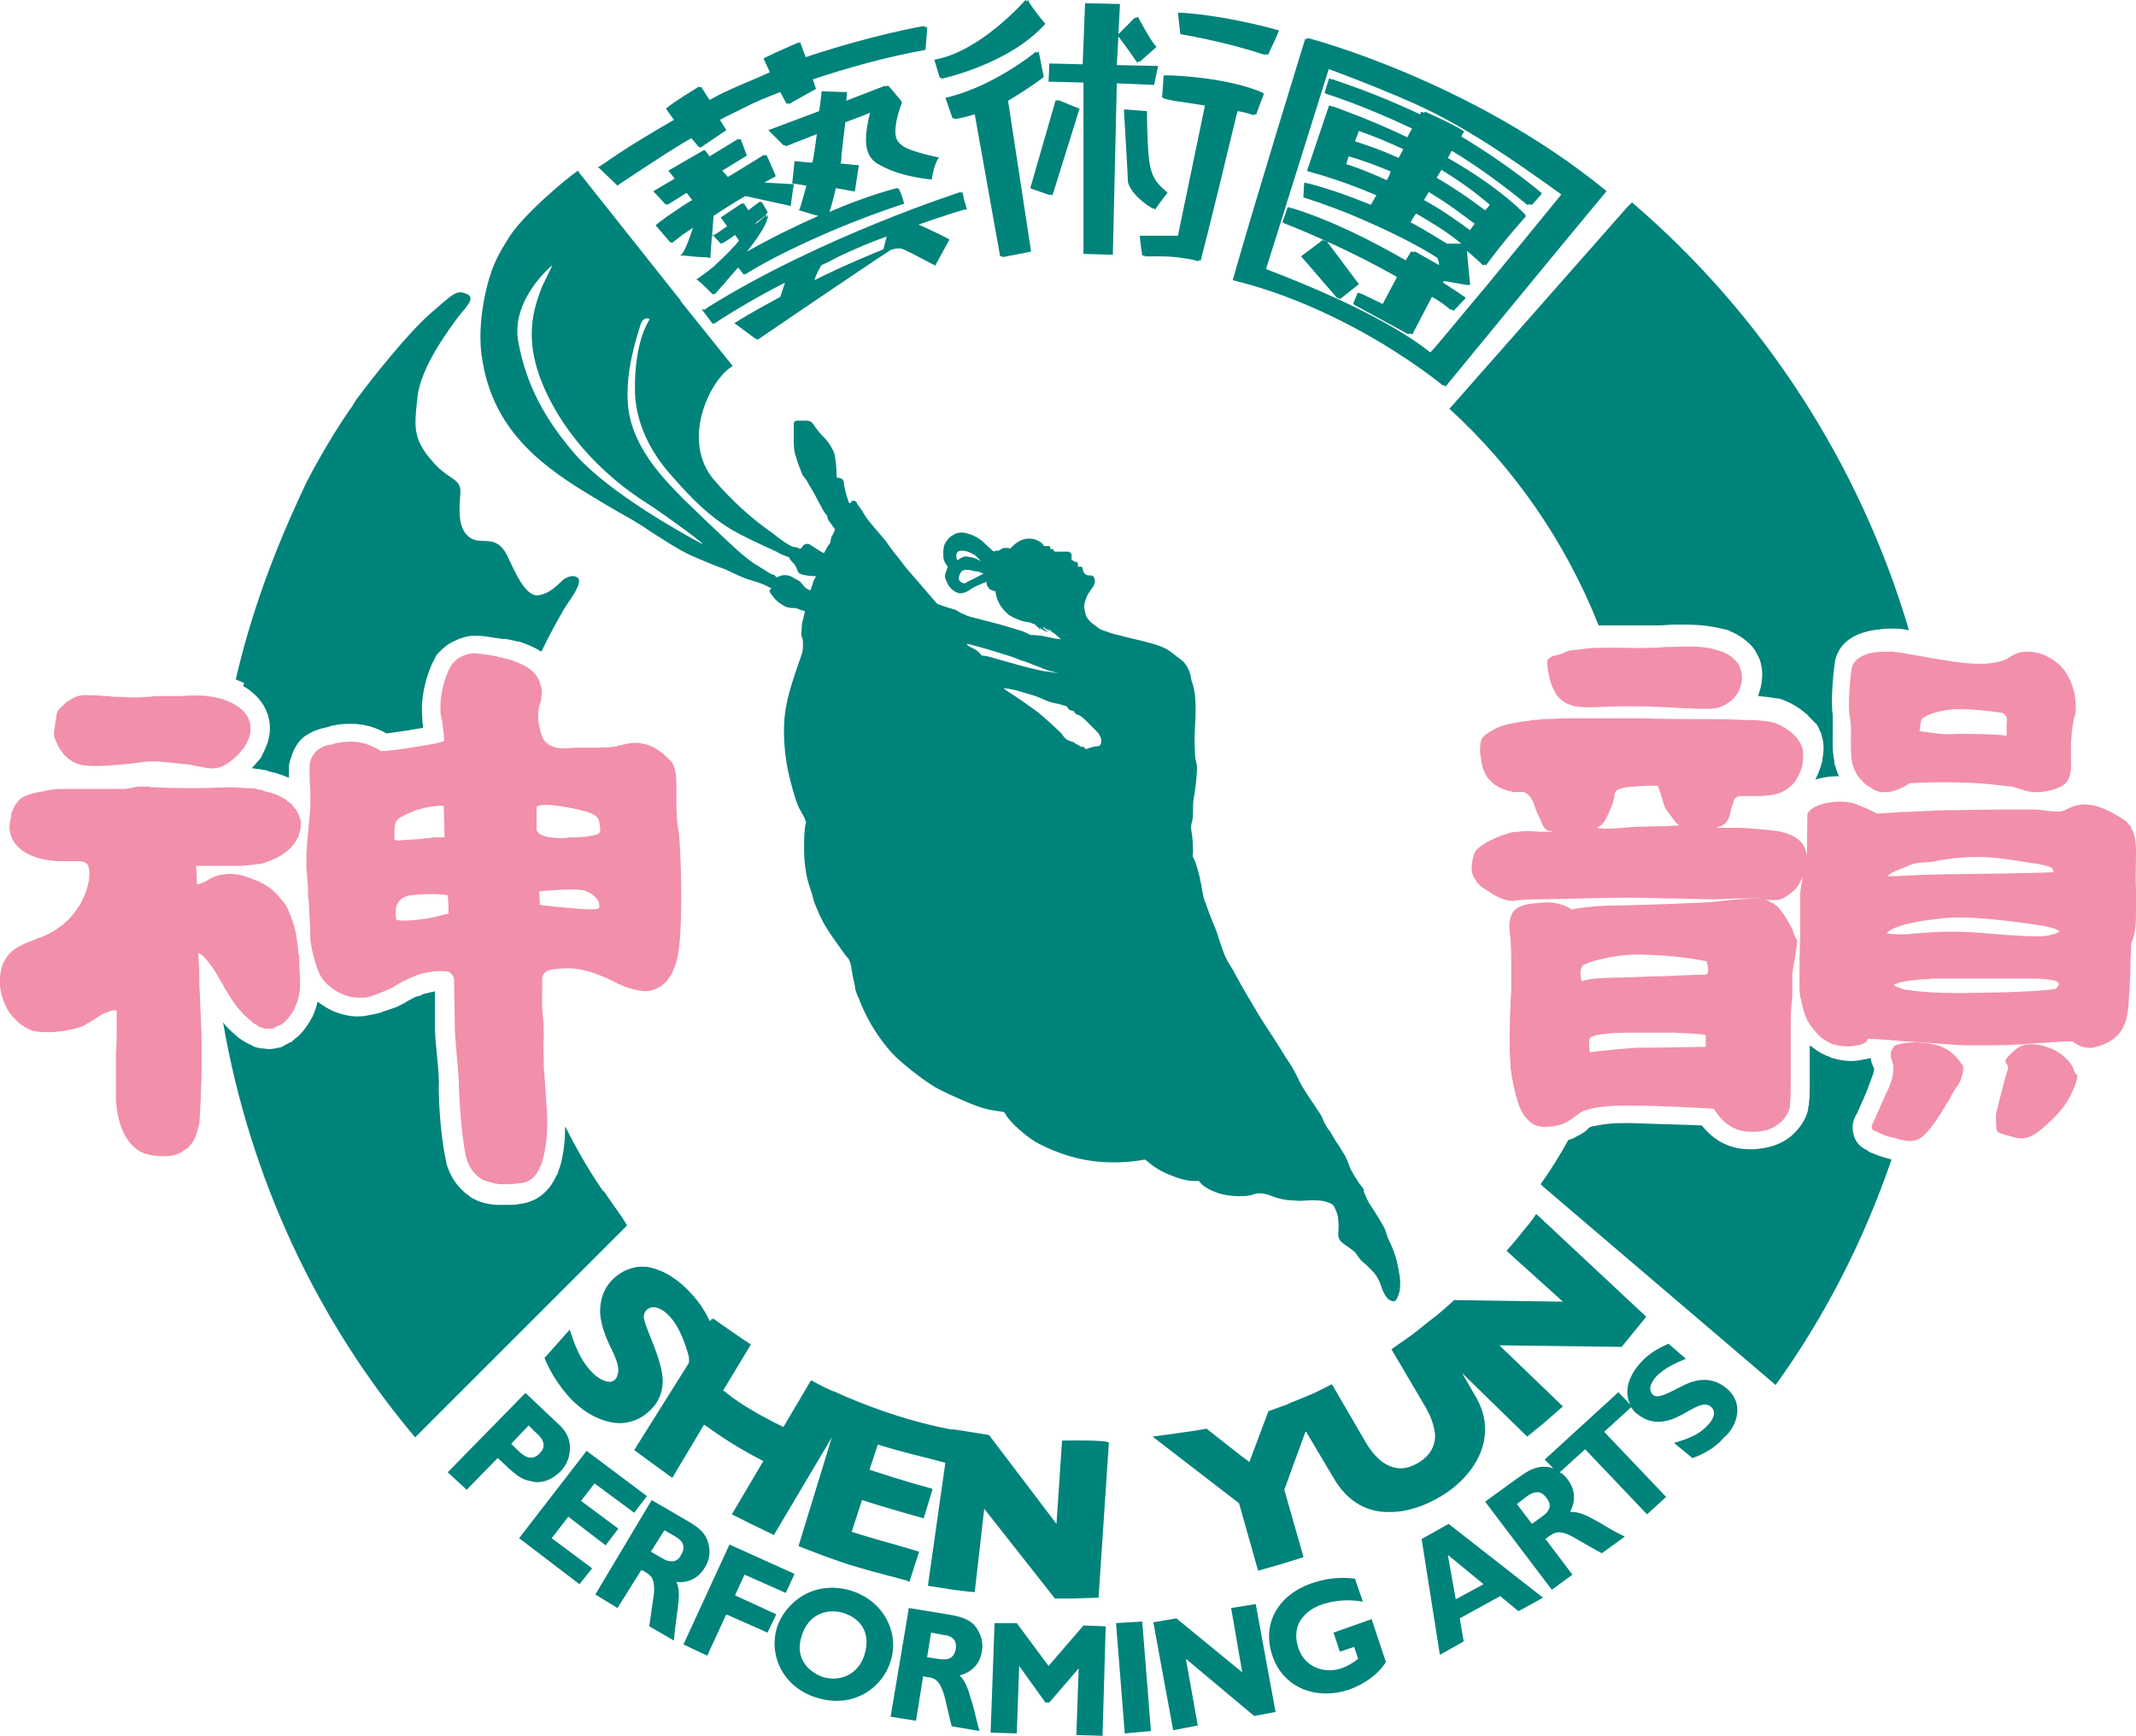
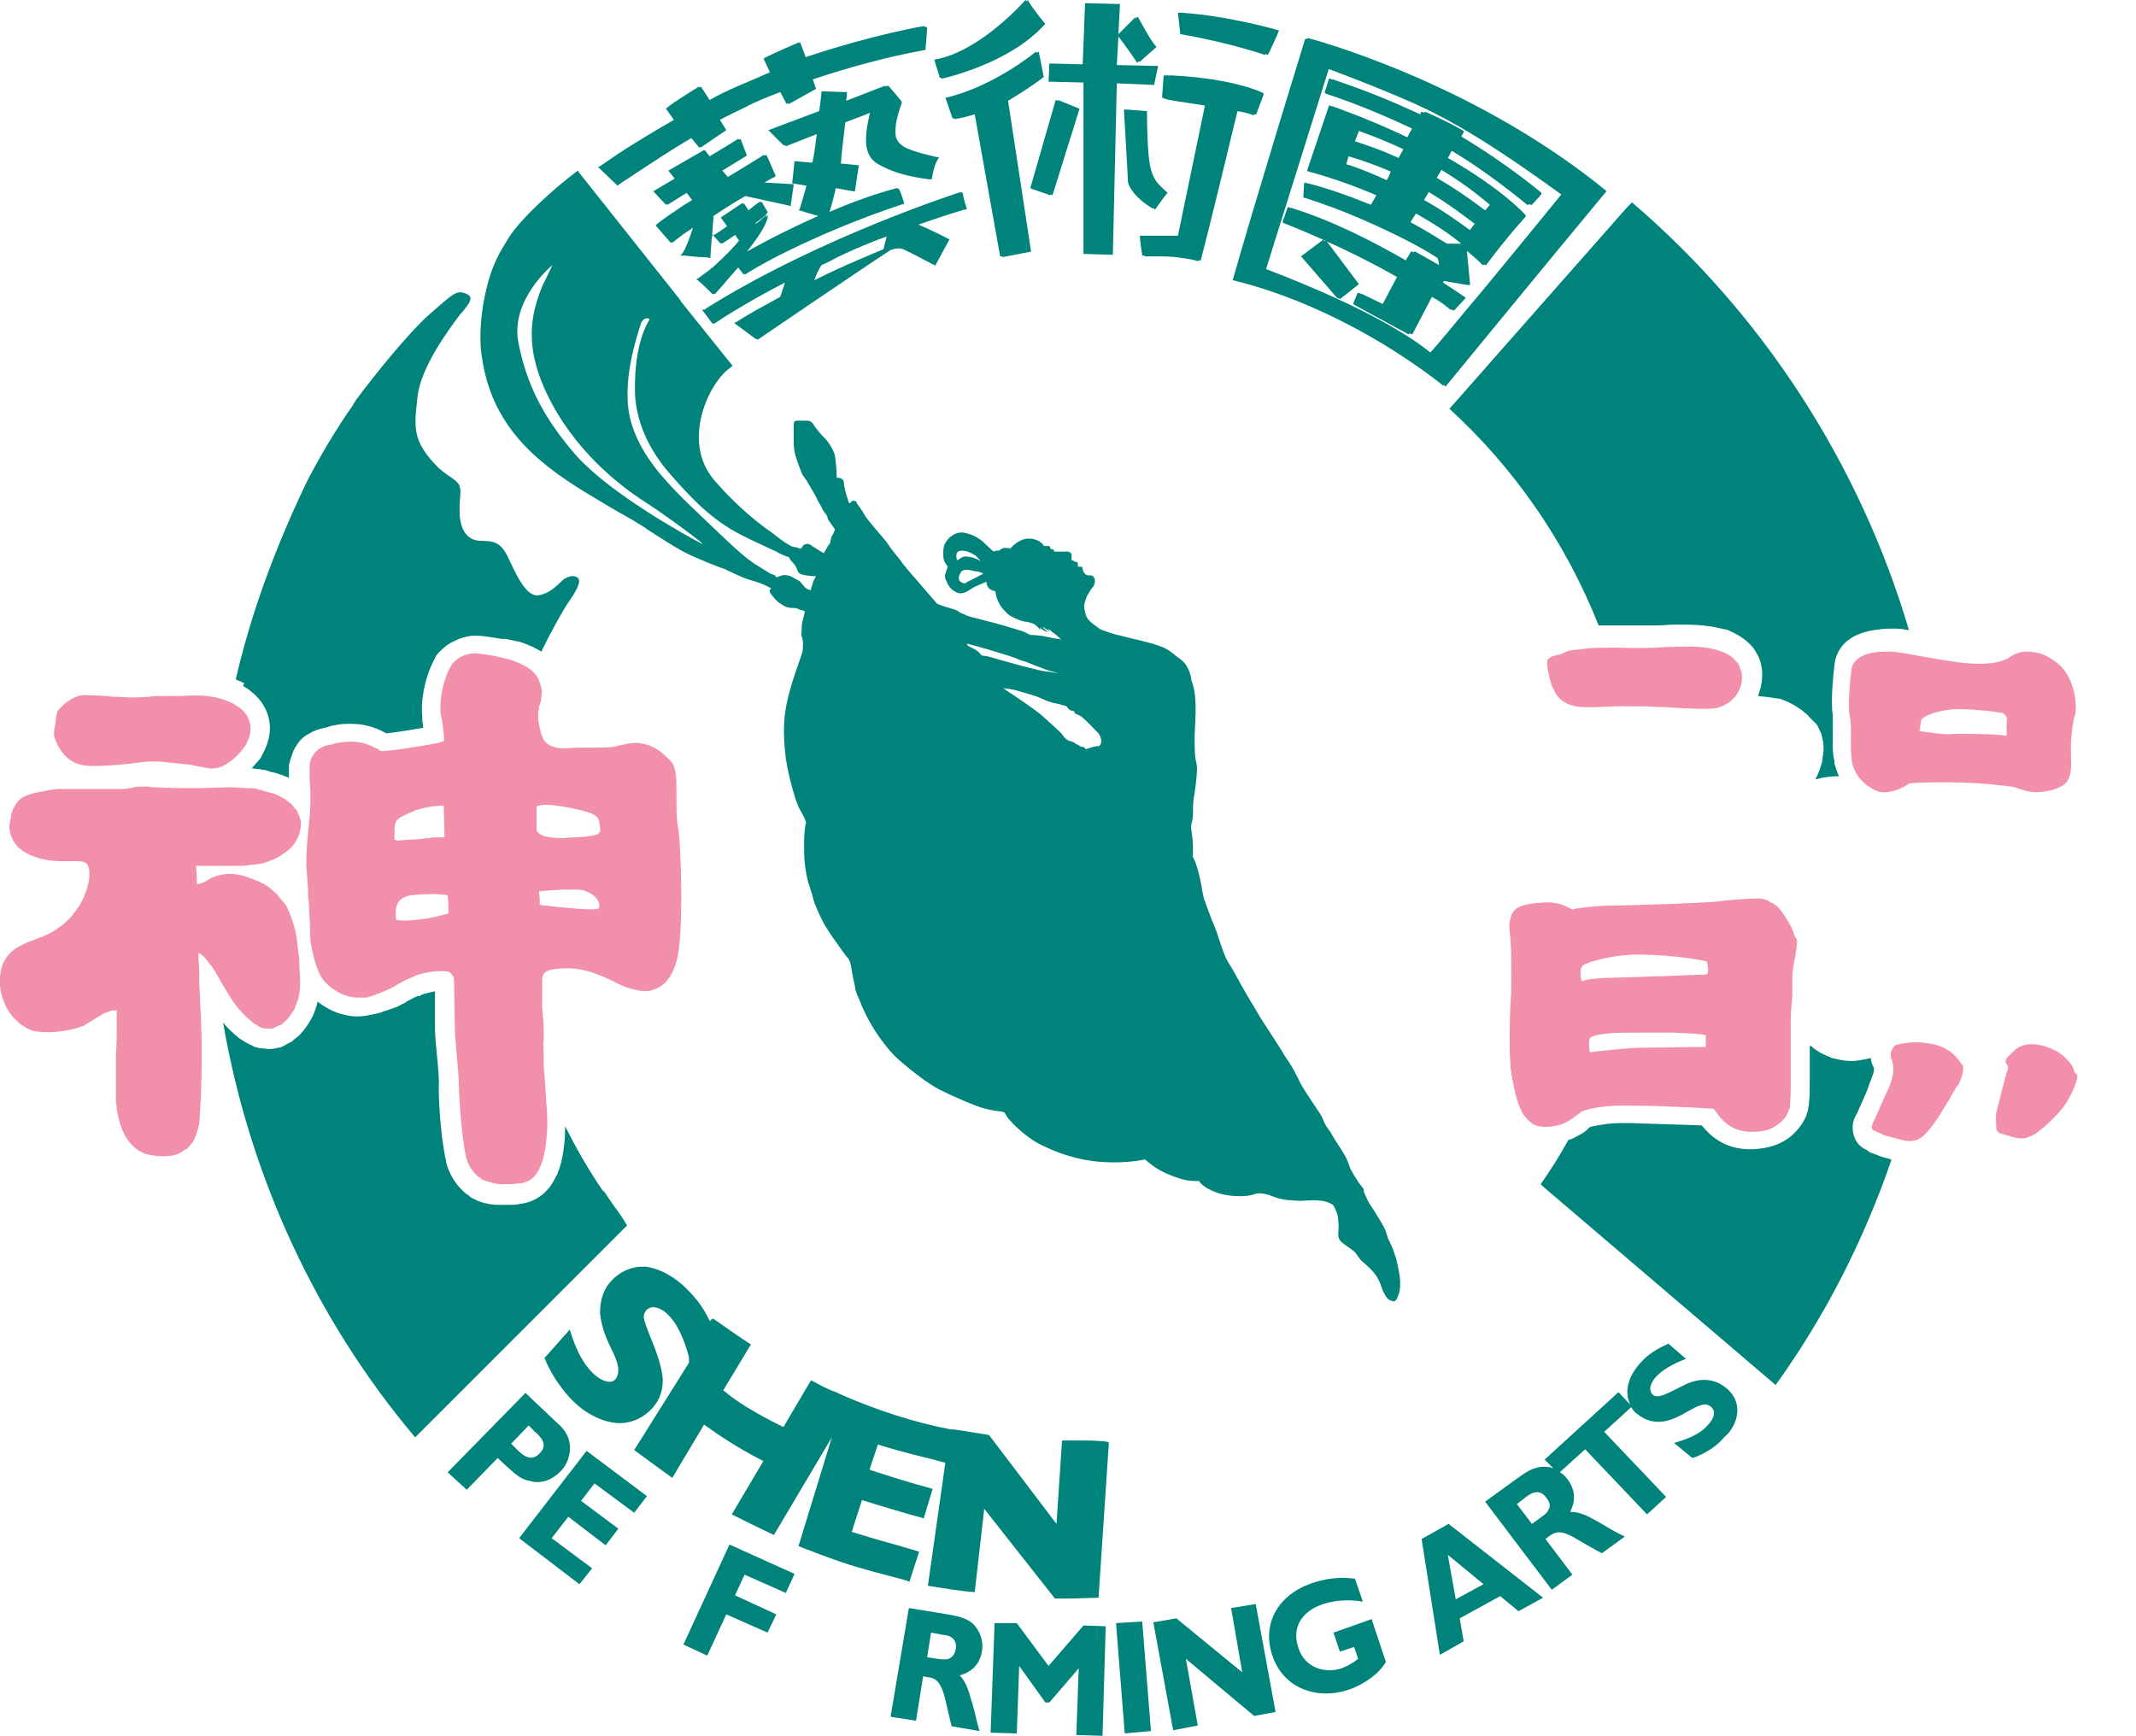
<svg xmlns="http://www.w3.org/2000/svg" version="1.1" id="Layer_1" x="0px" y="0px" viewBox="0 0 269.1 218.7" style="enable-background:new 0 0 269.1 218.7;" xml:space="preserve">
  <style type="text/css">
	.st0{fill:#00837B;}
	.st1{fill:#F28FAB;}
</style>
  <path class="st0" d="M70.6,185.4c1.1-1.1,1.4-2.7,1.1-3.9c-0.3-1.1-1-1.8-1.7-2.4l-3.8-3.6l-9.8,10l2.4,2.2l3.9-4l1.4,1.3  c0.8,0.7,1.5,1.4,2.7,1.6C68.1,187,69.5,186.5,70.6,185.4 M64.4,181.9l2.2-2.3l0.8,0.8c0.7,0.6,1.7,1.6,0.6,2.7  c-1.1,1.2-2.2,0.2-2.9-0.5L64.4,181.9z" />
  <polygon class="st0" points="71.6,191.1 76.3,194.7 77.9,192.6 73.2,189.1 74.9,186.9 79.9,190.6 81.5,188.5 73.9,182.8 65.4,193.8   73,199.6 74.6,197.6 69.5,193.8 " />
-   <path class="st0" d="M88.8,197.5c0.9-1.4,0.6-2.9,0.2-3.7c-0.5-1.1-1.6-1.7-2.6-2.3l-4.3-2.5L75,200.9l2.8,1.7l3-4.8l0.4,0.2  c0.8,0.5,1.3,0.8,1.2,2.7c-0.1,0.6-0.5,3.5-0.6,4.2l3.1,1.8l0.1-1.1c0.1-0.9,0.3-2.2,0.4-3.1c0.1-0.8,0.3-2.3-0.2-3.2  C85.7,199.4,87.6,199.5,88.8,197.5 M84.5,196.7c-0.4,0-0.6-0.1-1.3-0.5l-1.2-0.7l1.7-2.7l1.4,0.8c0.3,0.2,1.6,0.9,0.7,2.3  C85.6,196.4,85.1,196.8,84.5,196.7" />
  <polygon class="st0" points="92.6,201 93.8,198.4 99,200.7 100.1,198.3 91.9,194.6 86.1,207.2 89.1,208.6 91.5,203.4 96.7,205.7   97.8,203.4 " />
-   <path class="st0" d="M107.2,200.4c-4.8-1.4-8.3,1.6-9.3,4.6c-1.1,3.5,0.7,7.6,5,8.9c4.8,1.5,8.4-1.5,9.3-4.6  C113.3,206,111.6,201.8,107.2,200.4 M108.9,208.5c-0.8,2.6-3.2,3.4-5.2,2.8c-1.5-0.5-3.7-2.1-2.7-5.2c0.8-2.6,3-3.5,5.2-2.9  C108.7,204,109.7,206,108.9,208.5" />
  <path class="st0" d="M119.4,203.4l-4.9-0.8l-2.3,13.7l3.2,0.5l0.9-5.6l0.5,0.1c0.9,0.1,1.5,0.3,2.1,2.1c0.2,0.6,0.8,3.5,1,4.1  l3.5,0.6l-0.3-1.1c-0.2-0.8-0.5-2.2-0.8-3c-0.2-0.7-0.6-2.2-1.4-2.9c0.6-0.2,2.4-0.7,2.8-3c0.3-1.6-0.5-2.9-1.1-3.5  C121.7,203.8,120.5,203.6,119.4,203.4 M120.4,207.8c-0.1,0.6-0.4,1-0.9,1.2c-0.4,0.1-0.6,0.1-1.4,0l-1.3-0.2l0.5-3.1l1.6,0.3  C119.2,206,120.7,206.2,120.4,207.8" />
  <polygon class="st0" points="132.1,209.9 128.1,204.5 125.3,204.5 124.8,218.3 128.1,218.4 128.4,209.9 131.7,214.5 132.2,214.5   135.9,210.2 135.6,218.6 138.9,218.7 139.3,204.9 136.5,204.8 " />
  <polygon class="st0" points="140.6,204.5 141.7,218.4 145,218.1 143.9,204.3 " />
  <polygon class="st0" points="155.1,202.6 156.5,210.7 148.2,203.9 145.3,204.4 147.8,218 150.9,217.4 149.4,209 158,216.2   160.7,215.7 158.2,202.1 " />
  <path class="st0" d="M168,205.7l0.8,2.4l1.8-0.6l0.5,1.5c-0.6,0.5-1.3,0.9-2.1,1.2c-2.1,0.7-4.6-0.1-5.4-2.5  c-0.6-1.7-0.2-3.1,0.5-3.9c0.4-0.5,1.1-1.2,2.6-1.7c1.6-0.5,3.3-0.6,5-0.3l-1-2.9c-0.9-0.1-2.8-0.3-5.2,0.5  c-4.4,1.4-6.6,5.1-5.2,9.2c1.4,4.2,5.7,5.6,9.6,4.3c2-0.7,3.8-2,4.7-3.5l-1.8-5.4L168,205.7z" />
  <path class="st0" d="M179.1,193.9l2.3,14.6l3-1.7l-0.5-2.9l5.1-2.8l2.3,1.9l3.1-1.7l-11.9-9.3L179.1,193.9z M186.9,199.6l-3.5,1.9  l-1-5.6L186.9,199.6z" />
  <path class="st0" d="M217.5,174.9c-2.1-1.7-4.2-1-5.7-0.2c-1.8,0.9-3,1.6-3.6,1c-0.1-0.1-0.8-0.8,0.4-2.2c1.1-1.2,2.8-1.9,3.8-2.3  l-2.2-1.9c-2.1,0.9-3,1.8-3.7,2.6c-1.6,1.9-1.8,3.7-1.1,5.1l-1.5-1.6l-9.3,8.5l1.1,1.1c-0.5-0.2-1-0.2-1.4-0.2  c-1.3,0.1-2.2,0.8-3.2,1.5l-4,2.9l8.4,11.1l2.6-1.9l-3.4-4.5l0.4-0.3c0.7-0.5,1.3-0.9,3,0c0.5,0.3,3.1,1.8,3.7,2.1l2.9-2.1l-1-0.5  c-0.8-0.4-2-1.2-2.8-1.6c-0.7-0.4-2-1.1-3.1-1c0.3-0.6,1.1-2.2-0.3-4.1c-0.3-0.4-0.6-0.7-1-0.9l3.2-2.9l7.8,8.2l2.4-2.2l-7.8-8.2  l3.4-3.1c0.2,0.3,0.4,0.6,0.7,0.8c2.3,1.9,4.6,0.8,6.3-0.2c1.6-0.9,2.3-1.2,3-0.7c1,0.8,0,2-0.3,2.3c-1.2,1.4-3,1.9-4.3,2.3l2.3,1.9  c0.4-0.1,2.6-0.9,4-2.6C218.6,180,220,177,217.5,174.9 M195.1,190.2c-0.2,0.4-0.3,0.5-1,1l-1.1,0.8l-1.9-2.5l1.3-1  c0.3-0.2,1.5-1.1,2.4,0.2C195.2,189.2,195.4,189.7,195.1,190.2" />
-   <path class="st0" d="M55.8,93.7C55.8,93.7,55.7,93.7,55.8,93.7C55.7,93.7,55.8,93.7,55.8,93.7z" />
  <path class="st0" d="M77.4,152c-0.1-0.1-0.2-0.2-0.2-0.3C77.2,151.7,77.3,151.8,77.4,152c-0.5-0.7-0.9-1.3-1.3-1.9h-0.1  c-1.8-2.6-3.4-5.4-4.8-8.2c0,2.2-0.3,4.3-0.9,5.8l-0.1,0.3l-0.1,0.1c-0.9,2.1-2.6,3.4-4.7,3.6c-0.3,0.1-0.6,0.1-1.1,0.1  c-0.2,0-0.4,0-0.6,0c-0.3,0-0.7,0-1,0l-0.1,0c-0.1,0-0.1,0-0.2,0c-1-0.1-1.9-0.3-2.6-0.7l0,0c-0.3-0.1-0.6-0.3-0.9-0.6  c-0.1,0-0.1-0.1-0.2-0.1l-0.1-0.1c-0.8-0.7-1.9-1.9-2.4-3.9l0-0.1c-0.8-3.5-1-9-0.9-10c0-0.3-0.1-1.9-0.2-2.8  c-0.2-2-0.3-3.2-0.3-3.9c0-0.7,0-3.7,0-4.7c-0.5,0.1-0.9,0.2-1.3,0.3c-0.1,0-0.3,0.1-0.5,0.2l0,0c-0.1,0.1-0.2,0.1-0.3,0.1l-0.1,0  c-0.5,0.2-0.8,0.4-1.2,0.6c-0.2,0.1-0.4,0.3-0.7,0.4c-0.4,0.2-0.7,0.4-1.1,0.5l0,0c-0.1,0-0.1,0-0.2,0.1l-0.1,0  c-0.3,0.1-0.5,0.2-0.9,0.3l0,0l0,0l0,0c-0.2,0.1-0.5,0.2-0.9,0.3c-0.5,0.1-1,0.2-1.5,0.3c-0.8,0.1-1.6,0.1-2.4-0.1  c-1.6-0.3-2.8-1.1-3.6-1.7c-0.1,0.6-0.3,1.1-0.5,1.6c-0.1,0.1-0.1,0.3-0.2,0.4c-0.3,0.6-0.7,1.2-1.2,1.8c-0.2,0.2-0.4,0.5-0.7,0.7  c-0.3,0.2-0.5,0.4-0.7,0.6c0,0,0,0-0.1,0c-0.4,0.2-0.7,0.4-1.1,0.6c-0.2,0.1-0.3,0.1-0.4,0.1c-0.2,0-0.3,0.1-0.5,0.1  c-0.4,0.1-0.9,0.1-1.4,0c0,0,0,0-0.1,0c-0.3,0-0.7-0.1-1-0.2c-0.1,0-0.1,0-0.2-0.1c-0.4-0.2-0.9-0.4-1.3-0.7c-0.1,0-0.1-0.1-0.2-0.1  l-0.1-0.1c-0.1,0-0.1-0.1-0.2-0.1c0,0-0.1-0.1-0.1-0.1l0,0c-0.7-0.6-1.4-1.2-1.9-1.9c3.4,19.7,11.9,37.7,24.2,52.3l26.7-26.7  C78.6,153.7,78,152.8,77.4,152" />
  <path class="st0" d="M50.2,115.9L50.2,115.9L50.2,115.9z" />
  <path class="st0" d="M44.1,93.6C44.1,93.6,44.2,93.6,44.1,93.6C44.2,93.6,44.2,93.6,44.1,93.6C44.1,93.6,44.1,93.6,44.1,93.6" />
  <path class="st0" d="M30.9,86.6c0.2,0.1,0.5,0.3,0.7,0.5c2.1,1.6,2.9,4.1,2.1,6.5c-0.2,0.6-0.5,1.2-0.8,1.8  c-0.1,0.2-0.3,0.4-0.4,0.5c0,0,0,0.1-0.1,0.1c-0.2,0.3-0.5,0.6-0.7,0.8c0.4,0,0.6,0.1,0.9,0.1c0.1,0,0.3,0,0.4,0.1l0.2,0  c0.1,0,0.3,0,0.4,0.1c0.1,0,0.2,0,0.3,0.1l0,0c0.5,0.1,1,0.2,1.4,0.4l0.1,0c0.3,0.1,0.7,0.3,1,0.4c0-0.3,0-0.6,0-0.9  c0-0.2,0-0.4,0-0.5c0-0.2,0-0.4,0.1-0.5c0-0.2,0.1-0.5,0.2-0.7c0.2-0.8,0.6-1.5,1.1-2.1l0.1-0.1c0,0,0.1-0.1,0.1-0.1l0,0  c0.3-0.3,0.6-0.5,1-0.7c1-0.6,2-0.7,2.3-0.8c0.2-0.1,0.4-0.1,0.6-0.2l0.2,0c0.7-0.2,1.4-0.2,2.2-0.2c1.5,0,2.9,0.4,4.2,1.1  c0,0,0.1,0.1,0.2,0.1c0.9-0.1,2.9-0.4,4.6-0.7l0-0.3c-0.1-0.4-0.1-0.8-0.1-1l0-0.1l0-0.1c-0.2-1.6,0.2-4.5,1.4-6.9  c0.1-0.2,0.2-0.3,0.2-0.4l0,0c0-0.1,0.1-0.1,0.1-0.2c0.1-0.2,0.3-0.4,0.4-0.5c0.4-0.4,0.8-0.8,1.3-1.1c0.3-0.2,0.6-0.3,1-0.5l0,0  c0.9-0.4,1.7-0.5,2-0.5c0.2,0,0.4,0,0.5,0c0.5,0,1.3,0.1,1.9,0.2c0.4,0.1,0.8,0.1,1.2,0.2l0.1,0c0.1,0,0.1,0,0.2,0c0,0,0,0,0.1,0  l0.1,0c0.5,0.1,1,0.2,1.4,0.3c0,0,0,0,0.1,0c0.2,0,0.3,0.1,0.4,0.1c0.9,0.3,1.8,0.7,2.6,1.2c1-2.1,2.7-5.2,3.4-6.2  c0.9-1.3,1.7-2.6,1.2-3.1c-0.5-0.4-1.2-0.2-1.8,0.2c-0.5,0.4-1.6,1.8-3.2,2c-1.6,0.2-2.9-2.9-3.9-5c-1.4-2.8-3.2-1.3-4.6-2.2  c-1.8-1.1-1.4-4.1-1.3-5.7c0.1-1.6-1-1.6-2.7-3.1c-3.5-3.5-3.1-5.2-2.7-9c0.4-3.8,4.1-8.7,5.3-10.3c1.3-1.5,1.9-2.3,0.8-2.7  c-1.2-0.5-1.6,0-4.6,2.6c-2.8,2.5-7.1,7.9-9.1,10.6c0,0,0,0,0,0c-0.1,0.1-0.2,0.2-0.2,0.3c0,0,0,0,0,0c0,0,0,0,0,0  c-0.1,0.1-0.1,0.2-0.2,0.3c0,0-0.1,0.1-0.1,0.1c0,0,0,0,0,0.1c-2.1,2.9-4.7,7.4-5.9,9.8c-4.1,8.6-7,16.6-8.9,24.8  c0.4,0.2,0.8,0.3,1.1,0.5C30.5,86.4,30.7,86.5,30.9,86.6" />
  <path class="st0" d="M59.9,82.5C60,82.5,60,82.5,59.9,82.5C60,82.5,60,82.5,59.9,82.5C59.9,82.5,59.9,82.5,59.9,82.5" />
  <rect x="31.1" y="99.3" class="st0" width="0" height="0" />
  <path class="st0" d="M29.2,99.2C29.2,99.2,29.2,99.2,29.2,99.2L29.2,99.2z" />
  <polyline class="st0" points="29.2,110.4 29.2,110.4 29.2,110.4 29.2,110.4 " />
  <path class="st0" d="M33.9,129.8" />
  <path class="st0" d="M233.1,131.4L233.1,131.4L233.1,131.4z" />
  <path class="st0" d="M235.9,145.3c-0.3-0.1-0.5-0.2-0.7-0.4l0,0c-1.2-0.5-1.8-1.6-1.8-2.9c0-0.8,0.4-1.5,0.6-1.8l0,0  c0.1-0.3,0.3-0.7,0.7-1.6l0,0c0.2-0.5,0.5-1.1,0.7-1.7c0.1-0.4,0.3-0.7,0.4-1.1c0.3-0.7,0.3-1,0.3-1.2c-0.2-0.4-0.4-0.8-0.4-1.3  c-0.4,0.1-0.9,0.2-1.5,0.3c-1.2,0.2-2.3,0-3.4-0.3c-0.1,0-0.1,0-0.2-0.1l0,0c-0.6-0.2-1.2-0.5-1.8-0.9c-0.1-0.1-0.3-0.2-0.4-0.3  c-0.1-0.1-0.2-0.2-0.3-0.2l-0.1-0.1c0,0,0,0,0,0c0,0.3,0,0.7,0,1v2.4c0,0.2,0,0.3,0,0.5c0,1.7,0,2.7-0.1,3.3l0,0.1  c0,0.2,0,0.3-0.1,0.5l0,0.1l0,0.1h0c0,0,0,0.1,0,0.1l0,0c-0.3,1.3-1.1,2.4-2.1,3.3c-1.3,1.1-2.9,1.6-4.9,1.7c-0.1,0-0.2,0-0.3,0  c-2.5,0-4.5-1-6.1-3c-2.1-0.1-6.5-0.2-9-0.3c-0.5,0-0.9,0-1.2,0c-1.8,0-3.5,0.4-3.9,0.5c0,0,0,0-0.1,0.1c-0.1,0-0.1,0.1-0.2,0.2l0,0  c-0.3,0.3-0.8,0.6-1.4,0.9l0,0c-0.2,0.1-0.5,0.3-0.9,0.4c0,0-0.1,0-0.1,0c-1.1,2-2.3,3.9-3.5,5.6l0.3,0.3l29.3,25  c6.2-8.6,11.1-18.2,14.6-28.4c-0.1,0-0.3-0.1-0.3-0.1C237.1,145.8,236.4,145.5,235.9,145.3 M197.2,144.7L197.2,144.7  C197.2,144.7,197.2,144.7,197.2,144.7L197.2,144.7z" />
  <path class="st0" d="M205.6,25.5l-0.6,0.6l-21.6,24.5l-0.8,0.9c8.1,7.4,14.6,16.7,18.8,27.3c0.1,0,0.2,0,0.3,0c0.5,0,1,0,1.5,0  l0.1,0c0.7,0,1.4,0,2.3,0c0.9,0,1.7,0,2.5,0c0.1,0,0.3,0,0.4,0l0.1,0c1,0,1.7-0.1,2.4-0.1c0.4,0,0.8,0,1.1,0c2.3,0,3.6,0.2,5.2,0.6  l0.1,0c0.1,0,0.2,0.1,0.3,0.1c0.1,0,0.1,0,0.2,0.1c1,0.4,1.9,1,2.6,1.7l0,0c0.3,0.3,0.6,0.7,0.8,1.1c0.3,0.5,0.5,1,0.6,1.6l0,0  c0.2,0.9,0.1,1.9-0.1,2.8c-0.1,0.3-0.2,0.6-0.3,1c1.1,0.1,1.8,0.2,2.4,0.3l0.1,0l0.1,0c1.3,0.4,2.5,1.1,3.4,1.9  c0.2,0.1,0.3,0.3,0.4,0.4c0.2,0.2,0.3,0.3,0.5,0.5l0.1,0.1l0.1,0.1l0.1,0.1l0.1,0.1c0.2,0.2,0.3,0.5,0.4,0.7  c0.1,0.3,0.3,0.5,0.3,0.8c0.3,0.9,0.3,1.8,0.1,2.9l0,0c0,0.1,0,0.2,0,0.2c-0.2,0.8-0.5,1.7-0.9,2.4c0.8-0.2,1.7-0.4,2.8-0.4  c0.1,0,0.1,0,0.2,0c-0.3-0.5-0.4-1.1-0.6-1.6l0-0.1c0,0,0-0.1,0-0.1l0-0.1c-0.3-1.3-0.2-2.8-0.2-4c0-0.7,0-1.4,0-1.8  c-0.3-1.8,0.1-5.7,0.3-6.9c0.3-1.2,1.2-3.2,4.8-3.8c0.7-0.1,1.4-0.2,2.1-0.2c0.3,0,0.5,0,0.8,0c0.5,0,1,0.1,1.6,0.2  C234.3,58.4,222,39.5,205.6,25.5" />
  <path class="st0" d="M238.8,99.6" />
-   <path class="st0" d="M183.2,163.8C183.2,163.9,183.2,163.9,183.2,163.8c-1.1,1-2.1,1.9-3.2,2.7c0,0,0,0,0,0h0  c-0.5,0.4-1,0.8-1.5,1.2c0,0,0,0,0,0c0,0,0,0,0,0c-1,0.8-2.1,1.5-3.2,2.3c0,0,0,0,0,0c0,0,0,0,0,0l4.3,7.3c0.8,1.4,1.1,2.5,1.2,3.5  c0,1.6-0.8,2.7-2.1,3.5c-0.7,0.4-1.5,0.7-2.2,0.7c-1.5,0-3-0.9-4.4-3.2l-4.3-7.4c0,0,0,0,0,0c0,0,0,0,0,0c-0.6,0.3-1.2,0.6-1.8,0.9  c-0.1,0-0.1,0.1-0.2,0.1c-0.1,0-0.1,0.1-0.2,0.1c-0.9,0.4-1.9,0.8-2.9,1.2c-0.1,0-0.1,0-0.2,0.1c-0.1,0-0.1,0-0.2,0.1  c-0.8,0.3-1.7,0.6-2.5,0.9c0,0,0,0,0,0c0,0,0,0,0,0l-2.4,6.4l-1.2-0.9l-4.2-3.3c0,0,0,0,0,0c0,0,0,0,0,0c-1.4,0.3-6.8,1-6.8,1  l10.9,8.4l2.4,8.5l2.8-0.8l2.9-0.9l0,0l0-0.1l-2.4-8.4l2.7-7.4l3.5,5.9c1.9,3.3,4.6,4.4,7.2,4.3c2.3,0,4.5-0.9,6.2-1.9  c2.8-1.6,5.7-4.7,5.7-8.5c0-1.4-0.4-2.9-1.4-4.5l-1.5-2.6l8.2,8l2.1-1.7l2.4-2.1l-8-7.7l15.4,0.2l1.8-2.2l1.3-1.6l-13.8-12.9  c-0.1,0-0.1,0-0.1,0h0c-0.5,0.8-1.1,1.5-1.7,2.2c-0.6,0.8-1.3,1.6-2,2.4c0,0,0,0,0,0c0,0,0,0,0,0l7.1,6.4L183.2,163.8  C183.2,163.8,183.2,163.8,183.2,163.8 M157.1,184.3L157.1,184.3l0.6-1.7L157.1,184.3z M158.2,197.9l-0.1-0.3L158.2,197.9  L158.2,197.9z" />
  <path class="st0" d="M133.8,181.5L133.8,181.5L133.8,181.5l-0.7,10.5l-8.5-11.2l-0.6-0.1c0,0,0,0,0,0c0,0,0,0,0,0  c-1.3-0.2-2.5-0.4-3.8-0.6c0,0,0,0,0,0c0,0,0,0,0,0c0,0,0,0-0.1,0c0,0-0.1,0-0.1,0c-0.1,0-0.1,0-0.2,0c-4.7-0.9-9.2-2.4-13.4-4.2  c0,0-1.1-0.5-1.1-0.5c-0.1,0-0.1-0.1-0.2-0.1c0,0-0.1,0-0.1,0c-1-0.4-1.9-0.9-2.8-1.4c0,0,0,0,0,0c0,0,0,0,0,0l-0.2,0.3l0,0  l-2.3,3.9l0,0l-1,1.7c0,0,0,0,0,0l0,0c-3.7-1.8-6.3-3.5-7.4-4.5l-0.2-0.1l0,0l0.3-0.5l0.3-0.5l0,0l2.9-4.8c0,0,0,0,0,0c0,0,0,0,0,0  c-1.1-0.7-4.8-3.3-4.8-3.3c-0.1,0.1-0.1,0.3-0.2,0.4c0-0.1,0.1-0.1,0.1-0.2l-0.1-0.1l-0.1,0.2l0,0l0,0.1c0,0,0-0.1-0.1-0.1  c0,0,0,0,0,0c-0.2-0.4-0.4-0.8-0.7-1.3c-0.6-1-1.5-2.1-2.7-3.2c-1.6-1.4-3.2-2.1-4.6-2.3l0,0c-0.3,0-0.6,0-0.8,0  c-1.4,0.1-2.7,0.8-3.6,1.8c-1.1,1.2-1.4,2.6-1.4,4c0.1,1.5,0.7,3.1,1.4,4.5c0.5,1,0.9,2,0.9,2.7c0,0.4-0.1,0.8-0.3,1.1  c-0.1,0.1-0.3,0.4-0.8,0.4c-0.4,0-1.1-0.2-1.9-0.9c-1.9-1.7-2.7-4.4-3.1-5.6l0-0.1l-3.2,3.6c1.3,3.2,3.5,5.4,3.9,5.7  c1.8,1.7,4.1,2.6,5.9,2.5c1.4-0.1,2.7-0.7,3.8-1.9c1-1.1,1.3-2.3,1.3-3.6c-0.1-1.6-0.8-3.5-1.7-5.7c-0.4-1-0.6-1.6-0.7-2.1  c0-0.4,0.1-0.6,0.3-0.9c0.2-0.2,0.5-0.4,0.9-0.4c0.4,0,1,0.2,1.6,0.7c0.8,0.7,1.3,1.5,1.7,2.3c0.6,1.2,1,2.5,1.2,3.3l0,0.1l0,0.6  l-6.9,11l3,2.2l1.8,1.3l4-6.7l0.3,0.2c1.4,1,3.7,2.6,7,4.3l0.2,0.1l-0.1,0.1l0,0l-3.9,6.6l2.4,1.2l2.9,1.4l7.3-12.3l-4.2,13.7  c0,0,5,2,7.6,2.7c2,0.6,4.8,1.3,5.9,1.6l0.5,0.2l0,0l0-0.1l1.2-3.7l0,0l0,0l-2.7-0.8c-2.6-0.7-5.2-1.5-5.8-1.7c0-0.1,0-0.1,0.1-0.2  l0-0.1l1.2-3.7c1.5,0.5,6.6,2,7.8,2.3l0,0l0-0.1l1.1-3.6l-1-0.3c-2.3-0.6-6.3-1.9-6.9-2.1c0,0,0-0.1,0-0.1l0,0v0l0,0c0,0,0,0,0,0  l0,0l0-0.1l0,0h0l1-3c0.9,0.3,2.9,0.9,7,1.9l1.5,0.4l-2.2,15.5l3.2,0.5l1.6,0.2l1.1,0.1l1.2-10.5l8.9,11.3l2.3,0l3.2-0.1l1.3-19.5  C139.8,181.4,134.7,181.5,133.8,181.5C133.8,181.5,133.8,181.5,133.8,181.5 M100.6,194.5L100.6,194.5l0-0.1L100.6,194.5z" />
  <path class="st0" d="M155.2,35.3l0.1,0c7.4,1.8,14,5.1,18.7,7.9c4.8,2.9,7.7,5.3,7.7,5.3l0.1,0.1l0.1-0.1c0,0,0,0,0,0  c0.1,0.1,0.1,0.1,0.1,0.1l0.1,0.1l0.1-0.1c0,0,14.6-17.8,20.1-24.4l0.1-0.1l-0.1-0.1c-17-13.9-37.5-19.2-37.5-19.2l-0.1,0l0,0.1  c-0.1,0-0.2,0-0.2,0l-0.1,0l0,0.1c0,0-6.3,20.4-9.1,30.3L155.2,35.3z M167.4,8.7c1.3,0.5,5.7,2.1,10.9,4.4c6.2,2.8,12.3,7,18.4,11.4  c-1.7,2.1-5.8,7.1-9.5,11.6c-3.3,3.9-6.2,7.5-7,8.3c-1.9-1.5-7.1-5.3-20.7-10.5L167.4,8.7z" />
  <path class="st0" d="M182.7,39c0.1,0,0.1,0,0.2,0c0,0,0,0,0,0c0,0,0.1,0.1,0.1,0.1c0.1,0,0.1,0,0.2,0l1.4-1.5c0,0,0-0.1,0-0.1  c0,0,0-0.1-0.1-0.1c0,0-1-0.7-2.7-1.8l0.1-0.2l2.9,0.5c0,0,0,0,0,0l0.3,0c0,0,0.1,0,0.1,0c0,0,0-0.1,0-0.1l-0.4-4.2  c0.7,0.6,1.3,1.1,2,1.8c0,0,0.1,0,0.1,0c0,0,0.1,0,0.1-0.1c0,0,0,0,0,0c0,0,0.1,0.1,0.1,0.1c0,0,0.1,0,0.1,0c0,0,0.1,0,0.1-0.1  c2.6-3.5,4.9-6,4.9-6c0,0,0-0.1,0-0.2c0,0-2.8-3.2-9.8-7.2c0.2-0.3,0.3-0.6,0.5-0.9c3,1.8,6.2,4.1,9.5,6.8c0,0,0.1,0,0.2,0  c0,0,0,0,0.1-0.1c0,0,0.1,0.1,0.1,0.1c0,0,0.1,0,0.2,0c1-1.1,1.1-1.2,1.2-1.4c0,0,0,0,0,0c0,0,0,0,0,0c0,0,0,0,0,0c0,0,0-0.1,0-0.1  c0,0-4.1-3.5-10.1-7.1c0.1-0.2,0.2-0.4,0.3-0.5c0-0.1,0-0.1,0-0.2c-1.8-1.1-4.8-2.4-4.8-2.4c-0.1,0-0.1,0-0.2,0.1c0,0,0,0,0,0  c-0.1,0-0.2-0.1-0.2-0.1c-0.1,0-0.1,0-0.2,0c0,0,0,0.1,0,0.1c0,0,0,0.1-0.1,0.2c-3.9-1.8-6.6-2.9-11-4.4c0,0-0.1,0-0.1,0  c0,0,0,0,0,0c-0.1,0-0.1,0-0.2-0.1c0,0-0.1,0-0.1,0c0,0-0.1,0-0.1,0.1l-0.5,1.6c0,0.1,0,0.1,0.1,0.2c0,0,4.6,1.4,10.9,4.4  c-0.2,0.3-0.4,0.7-0.6,1.1c-2.7-1.3-5.8-2.6-9.4-3.9c0,0-0.1,0-0.1,0c0,0,0,0,0,0c-0.1,0-0.1,0-0.2-0.1c0,0-0.1,0-0.1,0  c0,0-0.1,0-0.1,0.1l-2.7,8c0,0,0,0.1,0,0.1c0,0,0,0.1,0.1,0.1c0,0,3.7,0.9,8.6,3c-0.3,0.5-0.5,0.9-0.7,1.2c-3.2-1.3-5.6-2.1-7.9-2.7  c0,0-0.1,0-0.1,0c0,0,0,0,0,0c-0.1,0-0.1,0-0.2-0.1c0,0-0.1,0-0.1,0c0,0-0.1,0.1-0.1,0.1l-0.1,1.7c0,0.1,0,0.1,0.1,0.1  c0,0,2.6,0.8,5.8,2.1c4.3,1.8,8.4,3.8,11,5.5c0.1,0.3,0.2,0.6,0.2,0.9l-3-1.7c0,0-0.1,0-0.1,0c0,0-0.1,0-0.1,0.1l-0.2-0.1  c0,0-0.1,0-0.1,0c0,0-0.1,0-0.1,0.1l-0.6,1c-4-2.3-9.2-5-14.4-6.6c0,0-0.1,0-0.1,0c-0.1,0-0.1,0-0.2-0.1c-0.1,0-0.1,0-0.2,0.1  l-0.6,1.7c0,0.1,0,0.1,0.1,0.2c0,0,7.1,2.7,14.3,6.8l-1.8,3.4l-2.7-1.3c0,0-0.1,0-0.1,0c0,0,0,0,0,0l-0.2-0.1c0,0-0.1,0-0.1,0  c0,0-0.1,0-0.1,0.1l-0.5,1.2c0,0.1,0,0.1,0.1,0.2l6.8,3.7c0,0,0,0,0.1,0c0,0,0,0,0,0c0,0,0,0,0.1-0.1l0.2,0.1c0,0,0,0,0.1,0  c0,0,0,0,0,0c0,0,0.1,0,0.1-0.1l2.4-4.6C181.5,38,182.1,38.5,182.7,39 M174.7,22.7c-2.6-1.2-4.6-1.9-5.1-2l0.3-1  c1.8,0.5,3.6,1.2,5.3,1.9C175.1,22,174.9,22.4,174.7,22.7 M176.2,19.9c-2.4-1.1-4.3-1.7-5.5-2.1l0.5-1.3c2,0.7,3.9,1.5,5.6,2.3  C176.6,19.2,176.4,19.5,176.2,19.9 M181.6,21.4c3.6,2.2,5.6,4,6.1,4.4c-0.1,0.1-0.3,0.4-0.6,0.7c-2.1-1.6-4.2-3-6.1-4.1  C181.2,22.1,181.4,21.7,181.6,21.4 M180,24.2c2.7,1.6,4.7,3.2,5.8,4c-0.2,0.2-0.4,0.5-0.6,0.8c-1.9-1.4-3.8-2.7-5.8-3.8  C179.6,24.9,179.8,24.5,180,24.2 M177.7,28c0.2-0.3,0.4-0.7,0.7-1.1c1.9,1.1,3.9,2.3,5.7,3.8l-1.8,0C181.9,30.5,180.3,29.4,177.7,28  " />
  <path class="st0" d="M118.5,9.8c0,0,0,0,0.1,0l0,0.1l0.1,0c0,0,8.4-1.8,12.9-6.8l0.1-0.1l-0.1-0.1c-1.5-1.8-2-2.7-2-2.7L129.5,0  l-0.1,0.1c0,0,0,0,0,0.1c0,0,0,0,0,0L129.2,0l-0.1,0.1c0,0-5.6,6.4-11.3,7.4l-0.1,0l0.7,2.3L118.5,9.8z" />
  <polygon class="st0" points="132.3,24.6 132.3,24.5 132.6,24.6 136,13.7 133.3,12.6 133.3,12.7 133,12.6 129.8,23.7 130,23.8 " />
  <path class="st0" d="M151.8,13.3l-3.4,16.4c-0.5,0-2.5,0-3.8,0c-0.4,0-0.7,0-0.9,0l-0.1,0l0,0.1c0.1,1.2,0.3,2.3,0.3,2.3l0,0.1  l0.1,0c0,0,0.1,0,0.2,0l0,0.1l0.1,0c0,0,0.5,0,1.3,0c0.9,0,2.1,0,3.3,0.2c0.7,0.1,1.4,0.2,2,0.4l0.1,0l0-0.1c0.1,0,0.1,0,0.2,0  l0.1,0l0-0.1c0.8-3,3.7-14.9,4.6-18.7c0.7,0.1,1.4,0.3,2,0.5l0.1,0l0-0.1c0.1,0,0.1,0,0.2,0l0.1,0l0-0.1l0.9-2.4l0-0.1l-0.1-0.1  c0,0-3.5-1.8-11.5-2.2c-0.3,0-0.6,0-0.9,0l-0.1,0l-0.2,2.8l0.1,0C146.7,12.6,148.8,12.8,151.8,13.3" />
  <path class="st0" d="M148.7,4.3c0,0,5.5,0.9,10.6,2.6l0.1,0l0-0.1c0.1,0,0.1,0,0.2,0.1l0.1,0l0.1-0.1c1.2-2.5,1.3-2.9,1.3-2.9l0-0.1  l-0.1,0c0,0-6.1-1.8-12.2-2.2l-0.1,0l0,0c0,0-0.1,0-0.2,0l-0.1,0L148.7,4.3L148.7,4.3z" />
  <path class="st0" d="M77.7,23.3C77.7,23.3,77.7,23.3,77.7,23.3l0.1,0.1l0.1-0.1c0,0,0.7-0.5,1.8-1.2c0.2-0.1,0.4-0.3,0.6-0.4  c1.7-1.1,4.2-2.8,6.8-4.3l1,1.2l0.1-0.1l0,0l0.1,0.1l0.1-0.1l3.1-2.1l-0.8-1.3c1.1-0.6,2-1,3-1.5c1.3-0.7,3-1.4,4.6-2l0.8,1.5  l0.2-0.1l0.1,0.1l3.4-1.9l-0.4-1.2c4.5-1.5,9.2-2.8,14.1-3.7l0.1,0l0-0.1c0.1-1,0.2-2.6,0.2-2.6l0-0.2l-0.2,0c0,0,0,0-0.1,0l0-0.1  l-0.2,0c0,0-6.1,1-14.8,3.9l-0.7-1.9l-0.1,0.1c0,0,0,0-0.1,0l0-0.1l-0.1,0.1c0,0-2.6,1.1-4.2,1.9l-0.1,0.1L97,9.1  c-1.1,0.5-2.5,1.1-3.7,1.6c-1.6,0.7-2.7,1.2-3.9,1.9l-1.1-1.7l-0.1,0.1c0,0,0,0-0.1,0L88,10.9l-0.1,0.1c0,0-3.1,1.9-3.9,2.6  l-0.1,0.1l1,1.4c-3.1,1.8-5.4,3.2-6.9,4.2c-0.2,0.1-0.4,0.3-0.6,0.4c-1.3,0.9-1.9,1.3-1.9,1.3L75.3,21L77.7,23.3L77.7,23.3z" />
  <polygon class="st0" points="167,30.2 166.9,30.4 166.7,30.2 163.9,32.3 164,32.4 168.5,37.6 168.6,37.5 168.8,37.7 171.2,35.8 " />
  <path class="st0" d="M131.5,9.7L131.5,9.7l-0.6-3l0-0.2l-0.2,0.1c0,0,0,0-0.1,0.1v0l0-0.2l-0.2,0.1c0,0-5.2,4.3-11.2,5.7l-0.1,0  l0.9,2.6l0.1,0c0,0,0.1,0,0.1,0l0,0.1l0.1,0c0,0,0.9-0.1,2.5-0.6l3.2,17.9l0.3,0l0,0.1l3.6-0.7l-2.9-19  C128.3,11.9,129.8,11,131.5,9.7L131.5,9.7z" />
  <path class="st0" d="M132.6,10.3l3.9,0.1L136.5,32l0.3,0v0l3.4,0.1l0.5-21.6l4.7,0.2l0.5-2.4l-0.2,0l-0.1,0l0,0l-0.2,0l-4.7-0.1  l0.2-3.6c0.8,1,2.3,3.2,2.3,3.2l0.1,0.1l0.1-0.1c0,0,0,0,0.1-0.1c0,0,0,0,0,0l0.1,0.1l0.1-0.1c0,0,0.4-0.4,1.9-1.7l0.1-0.1l-0.1-0.1  c-0.6-0.6-2.2-3.6-2.2-3.6l-0.1-0.1l-0.2,0.2c0,0,0,0,0,0l-0.1-0.1l-2.1,2.1l0.2-3.8l-0.3,0v0l-4.1-0.1l-0.3,7.7l-4.2-0.1l-0.1,2.3  L132.6,10.3L132.6,10.3z" />
  <path class="st0" d="M144.7,19.5c-0.2-2.3-0.2-5.3-0.2-5.4l0-0.1l-2.6-0.2v0l-0.3,0l0,0.1c0,0,0.5,8.4,0.5,9c0.1,0.7,1,2.1,3,3.3  l0.1,0.1l0.1-0.1c0,0,0,0,0,0c0,0,0.1,0.1,0.1,0.1l0.1,0.1l0.1-0.1c0.9-1.3,1.4-1.9,1.4-1.9l0.1-0.1l-0.1-0.1c0,0-0.9-0.8-1.3-1.3  C145.3,22.2,144.9,21.7,144.7,19.5" />
  <path class="st0" d="M90,33.5c-0.2,0.2-0.4,0.3-0.6,0.5c-0.5,0.4-1.1,0.8-1.5,1.1l-0.2,0.1l0.2,0.1c0.6,0.5,1.2,1.1,1.5,1.4  c0.2,0.2,0.3,0.3,0.3,0.3l0.1,0.1l0.1-0.1c0,0,0,0,0,0c0,0,0,0,0,0l0.1,0.1l0.1-0.1c0,0,0.4-0.4,0.9-1c0,0,0.1-0.1,0.1-0.1  c0.2-0.2,0.3-0.4,0.5-0.6c0.4-0.5,0.9-1,1.4-1.6l0.7,0.9l0.1-0.1c0,0,0,0,0,0l0.1,0.1l0.1-0.1c0,0,2-1.3,5.5-3  c3.5-1.7,8.5-3.9,14.3-5.8l0.1,0l0-0.1c-0.3-1.1-0.6-1.7-0.6-1.7l0-0.1l-0.1,0c0,0,0,0-0.1,0l0-0.1l-0.1,0c0,0-3.7,0.9-8.5,3  c0.2-0.6,0.5-1.7,0.8-3l2.2,0.4l0,0l0.2,0l0.5-3.3l-0.3,0v0l-2-0.2c0.1-0.3,0.1-0.6,0.1-0.9c0.1-1,0.3-2.7,0.5-4.3  c1.3-0.5,2.5-0.9,3.1-1.2c-0.2,0.9-0.5,2.2-0.5,3.4c0,1.2,0.3,2.3,1.4,3c2.2,1.3,4.4,1.7,6.6,2l0.1,0l0,0c0,0,0.1,0,0.1,0l0.1,0  l0-0.1c0.3-1.9,0.8-2.5,0.8-2.5l0.1-0.2l-0.2,0c0,0-3-0.6-4.2-1.3c-0.6-0.4-1.1-0.8-1.1-1.9c0-0.8,0.2-2,0.8-3.6l0-0.1l0-0.1  c-1.3-1.6-1.7-2-1.7-2l-0.1,0l-0.2,0.1c0,0,0,0,0,0l-0.1-0.1l-4.9,1.9c0.1-0.6,0.1-1,0.1-1l0-0.1l-0.3,0l0,0l-2.9-0.1l0,0.1  c0,0-0.1,1.1-0.3,2.4l-6.4,2.4l1.9,1.9l0.1,0c0,0,0,0,0.1,0l0.1,0.1l0.1,0c0,0,1.7-0.7,3.8-1.5c-0.2,1.6-0.4,3-0.5,3.3  c0,0.1,0,0.1-0.1,0.3l-2.2-0.2l-0.3,2.8l1.8,0.3c-0.4,1.4-0.8,2.9-0.9,3l-0.1,0.1l0.1,0c1,0.3,1.9,0.6,2.4,0.7  c-2.7,1.2-5.8,2.7-9,4.5c1.2-1.5,2.3-3.1,2.6-4.2l0.1-0.4l-0.3,0.3c0,0,0,0,0,0l0.1-0.4l-0.3,0.3c-0.6,0.6-1,0.8-1.2,1L95.3,28  c0.6-0.4,1.1-0.8,1.3-1.1l0.1-0.1l0-0.1C96,25.5,96,25.5,96,25.5l-0.1-0.1l-0.1,0.1c0,0,0,0,0,0c0,0,0,0,0,0l-0.1-0.1l-0.1,0.1  c0,0-0.6,0.4-1.3,1l-0.6-0.9l-0.1,0.1l-0.1-0.1l-2.7,1.8l0.8,1.1c-0.7,0.5-1.4,1-1.8,1.2l-0.1,0.1l0.2-2.6c1.2-0.8,2.6-1.7,4-2.5  l5.5,1.2l0,0l0.2,0.1l0.4-2.8l-0.2,0l0,0L96.3,23c0.4-0.2,0.8-0.5,1.3-0.7l0.1-0.1l0-0.1c-0.8-1.9-1.1-2.5-1.1-2.5l-0.1-0.1  l-0.1,0.1c0,0,0,0-0.1,0c0,0,0,0,0,0l-0.1-0.1l-0.1,0.1c0,0-1.9,1.2-4.4,2.7l-0.7-0.8l3.1-1.9l-0.8-2.1l-0.2,0.1l-0.1-0.1l-3.6,2.2  l-0.6-0.8L88.8,19l-0.1-0.1l-4.5,2.6l0.8,1l-2.7,1.6l1.6,1.7l0.1-0.1l0.1,0.1l2.4-1.5l0.7,0.9c-1,0.6-1.9,1.2-2.6,1.7  c-0.2,0.1-0.4,0.3-0.6,0.4c-0.5,0.4-1,0.7-1.3,1l-0.1,0.1l1.9,2.2l0.1-0.1c0,0,0,0,0,0l0.1,0.1l0.1-0.1c0,0,0.5-0.4,1.3-1  c0.2-0.1,0.4-0.3,0.6-0.4c0.2-0.1,0.4-0.3,0.6-0.4c-0.1,0.3-0.2,0.6-0.3,0.9c-0.1,0.3-0.2,0.5-0.3,0.8c-0.3,0.8-0.6,1.4-0.8,1.6  l-0.2,0.2l0.2,0l0,0l0.3,0c0.9,0.1,1.8,0.2,2.4,0.2c0.5,0,0.8,0.1,0.8,0.1l0.1,0l0-0.1l0-0.1l0.2-2.8l1.1,1.2l0.1-0.1c0,0,0,0,0,0  l0.1,0.1l0.1-0.1c0,0,0.7-0.4,1.5-1l0.5,0.7C92.7,30.9,91.3,32.3,90,33.5" />
  <path class="st0" d="M121.8,26.4l0-0.1c-0.5-1.5-0.5-2-0.5-2v0h-0.1l0-0.1c0,0,0,0,0,0c0,0-0.1,0-0.2,0.1l0-0.1c0,0,0,0,0,0  c0,0-17.5,5.6-31.8,14.5c-0.1,0.1-0.3,0.2-0.4,0.3L88.4,39l0.1,0.1c0,0,0.7,0.9,1.2,1.6l0.1,0.1l0.1-0.1c0,0,0,0,0,0c0,0,0,0,0,0  l0.1,0.1l0.1-0.1c0.3-0.2,0.6-0.4,0.9-0.6c1.6-1,4.2-2.6,7.9-4.5l-0.6,1.8c-1.8,1-3.7,2-5.6,3.2l-0.2,0.1l2.7,2l0.1,0c0,0,0,0,0,0  l0.2,0.1l0.1-0.1c0,0,13.5-9.2,16.6-11.2c0.3-0.1,0.6-0.2,1-0.2c0.1,0,0.1,0,0.2,0c0.1,0,0.3,0.1,0.4,0.1c1.1,0.5,3.7,1.9,3.7,1.9  l0.1,0.1l0-0.1c0.1,0,0.1,0.1,0.1,0.1l0.1,0.1l1.8-3.3l-0.1-0.1c0,0-2.1-1.1-3.8-1.8c3.4-1.2,5.8-1.9,5.8-1.9L121.8,26.4z   M111.3,31.4c-1.4,0.6-4.7,1.9-8.7,3.9c0.2-0.6,0.5-1.3,0.9-1.9c0.7-0.3,1.3-0.6,2-1c2.1-1,4.2-1.9,6.2-2.6L111.3,31.4z" />
  <path class="st0" d="M144.4,146.2c0.6,0.5,1.4,1.2,2.9,1.8c1.9,0.8,2.8,0.8,3.4,0.8c0.1,0,0.2,0,0.2,0c0.1,0,0.1,0,0.2,0  c0,0,0,0,0,0c0,0,0,0,0,0c0,0,0,0,0,0.1c0.2,0.2,0.7,0.9,2.6,1.5c1.9,0.5,3.7,0.3,4.2,0.1c0.5-0.2,0.9-0.2,1.8,0  c0.6,0.2,1.1,0.5,2.5,0.7c0.4,0,1,0.1,1.7,0.1c1.2-0.1,1.9-0.1,2.7,0c0.6,0.1,1.3,0.4,1.4,0.6c0.1,0.2,0.6,1,0.6,1.9  c0.1,0.9,0,1.2,0,1.7c0,0.5,0.1,0.8,0.8,1.3c0.7,0.5,1.3,0.9,1.4,1.1c0.2,0.2,0.4,0.7,0.9,1.1c0.5,0.4,1.4,1.3,1.5,1.5  c0.2,0.2,0.5,0.8,0.6,1c0.1,0.2,0.4,1.2,0.5,1.3c0.1,0.2,0.3,0.6,0.6,0.9c0.4,0.2,0.8,0.5,1.1-0.1c0.1-0.2,0.2-0.5,0.3-0.8  c0.1-0.5,0.1-1,0.1-1.4c0-0.5-0.4-2.6-0.6-3.1c-0.3-1-0.7-1.8-0.9-2.2c-0.1-0.2-0.3-1-0.5-1.4c-0.7-1.3-1.7-2.8-1.9-3.1  c-0.2-0.3-0.7-1.5-0.7-1.5s0.1-0.2-0.1-0.4c-0.1-0.2-0.4-0.5-0.6-0.8c-0.1-0.2-0.3-0.5-0.5-0.8c-0.1-0.2-0.4-0.7-0.5-0.9  c-0.1-0.3-0.3-0.9-0.6-1.5c-0.3-0.5-0.9-1.5-1.2-1.9c-0.1-0.2-0.5-0.8-0.7-1.2c-0.5-0.6-0.8-1.2-0.9-1.5c-0.3-0.8-0.8-1.3-1-1.7  c-0.2-0.3-1.8-2.6-2.1-3.4c-0.4-0.8-0.9-1.8-1.7-2.9c-0.7-1.2-1.7-2.7-3-4.7c-1.2-2-2.4-4-3.3-5.7c-0.9-1.7-1-1.2-2-4.3  c-0.2-0.5-0.1-0.5-0.6-1.7c-0.5-1.1-1.2-3.2-1.3-3.4c-0.1-0.3-0.3-1.4-0.4-2c-0.1-0.7-0.6-2.6-0.9-3.1c-0.1-0.3-0.2-0.2-0.1-0.7  c0-0.6,0-1.3-0.1-2.1c-0.1-0.7-0.2-1.1-0.1-1.6c0.1-0.4,0.2-0.7,0.2-1.4c0-0.7,0-1.4,0.1-1.9c0.1-0.4,0.4-2.6,0.4-3.7  c0-0.5-0.1-0.8-0.2-1.2c-0.1-0.9-0.1-2-0.1-2.9c0-0.9,0.2-2.3,0.1-4.4c-0.1-1.7-0.4-2.2-0.5-2.6c-0.1-0.8-0.3-1.2-0.5-1.6  c-0.2-0.4-0.5-0.8-1.1-1.2c-0.3-0.2-0.5-0.4-0.9-0.7c-0.8-0.6-1.5-0.9-3.9-1.5c-1-0.2-2.8-0.7-3.3-0.8c-0.4-0.1-0.9-0.3-1.5-0.5  c-0.3-0.1-0.6-0.3-0.8-0.5c-0.9-0.6-1.3-1.1-1.4-1.8c-0.2-0.7-0.1-1,0-1.3c0.1-0.3,0.2-0.7,0.3-0.8c0.1-0.2,0.3-0.5,0.5-0.8  c0.2-0.3,0.3-0.3,0.4-0.7c0.1-0.4,0-0.7-0.2-0.9c-0.1-0.1-0.2-0.1-0.4-0.1c-0.1,0-0.1,0-0.2,0c-0.1,0-0.2-0.1-0.3-0.1  c0,0-0.1-0.1-0.2-0.2c-0.1-0.1-0.2-0.4-0.2-0.5c0-0.1-0.1-0.3-0.1-0.3c0,0-0.1,0-0.1,0s0,0-0.2,0c-0.1,0-0.2,0-0.2,0  c0-0.1,0-0.2,0-0.3c0-0.1-0.1-0.3-0.1-0.3c0,0,0,0-0.1,0c-0.1,0-0.2,0-0.3-0.1s-0.2-0.1-0.3-0.1c0,0,0-0.1,0-0.1s0,0,0-0.2  c0-0.2,0-0.3,0-0.3c0,0,0-0.1,0-0.2c0,0-0.1-0.1-0.2-0.2c-0.1,0-0.1-0.1-0.2-0.1c-0.1,0-0.7,0-0.8,0c-0.1,0-0.4,0-0.4,0  c0,0-0.1,0-0.2,0c-0.1,0-0.2,0-0.2,0s0,0-0.1,0c0,0-0.1,0-0.1-0.1c0,0-0.1-0.1-0.1-0.1s0-0.1,0-0.1c0,0,0-0.2,0-0.2c0,0,0,0,0,0  c0,0,0,0,0,0c0,0,0,0,0,0l0,0.1c0,0.1-0.1,0.1-0.1,0.1c-0.1,0-0.2,0-0.2,0l0,0c0,0-0.1-0.1-0.1-0.2c0-0.1,0-0.1-0.1-0.2  c0,0-0.2,0-0.5,0c-0.1,0-0.3-0.1-0.3-0.1l0-0.1c0-0.1-0.1-0.1-0.2-0.2c-0.1-0.1-0.9-0.7-2-0.5c-1.1,0.2-1.9,1.2-1.9,1.2  c-1.1-0.2-1.1,0.1-1.5,0.3c-0.3-0.1-0.6,0.1-0.6,0.1s-0.4-0.3-1.1-1c-0.7-0.7-1.5-1.1-2.3-1.3c-0.8-0.3-1.6,0.1-1.7,0.2  c-0.4,0.2-0.8,0.6-1.1,1.2c-0.2,0.4-0.2,1.6-0.1,1.9c0.1,0.4,0.5,0.9,0.5,0.9s-0.2,0.6-0.3,0.9c-0.1,0.3,0,0.8,0.1,0.8  c0,0,0.2,0.8,0.9,1.3c0.6,0.4,0.9,0.4,1.3,0.3c0.4-0.1,0.8-0.4,1.1-0.6c0.3-0.2,1.1-0.5,1.3-0.6c0.2-0.1,0.5-0.2,0.5-0.2  s0,0.1,0,0.2c0,0.3,0.3,0.7,0.5,0.8c0.2,0.1,0.6,0.2,0.6,0.2s0.1,0.6,0.2,0.9c0.4,1,0.7,1.3,1.3,1.9c0.4,0.4,1.6,0.9,2.1,1  c0.5,0.1,0.8,0.1,0.9,0.2c0.1,0,0.2,0.1,0.3,0.1c0.1,0,0.1,0,0.4,0.3c0.3,0.2,0.3,0.3,0.4,0.4c0.1,0.1,0.1,0,0.1,0  c0,0-0.1-0.1-0.1-0.2c0-0.1-0.1-0.2-0.2-0.2c0,0-0.2-0.2-0.2-0.2s0.1,0,0.1,0.1c0,0,0.4,0.4,0.6,0.5c0.2,0.2,0.4,0.2,0.6,0.3  c0.2,0.1,0-0.1,0-0.1c0,0-0.3-0.2-0.3-0.2c-0.1-0.1-0.2-0.3-0.2-0.3s0.1,0,0.2,0.1c0,0.1,0.3,0.2,0.5,0.3c0,0.1,0.1,0.1,0.2,0.1  c0.1,0,0.1,0,0,0c0,0-0.1-0.1-0.3-0.3c0.1,0.1,0.2,0.1,0.2,0.1s0.4,0.4,0.6,0.5c0.2,0.1,0.9,0.8,0.9,0.8s-0.2-0.1-0.4-0.1  c-0.2,0-0.7-0.1-1.6-0.3c-0.9-0.2-1.9-0.2-1.9-0.2l-0.6-0.3c-0.6-0.3-1.9-0.6-2.8-0.9c-1-0.3-3.1-0.8-4.2-1.1  c-0.3-0.1-0.6-0.2-0.7-0.3c-0.4-0.1-0.7-0.3-0.8-0.4c-0.3-0.2-0.8-0.3-1.1-0.4c-0.4-0.1-1.5-0.5-1.5-0.5s-1.5-1.7-2-2.3  c-0.4-0.5-1.6-1.8-2.3-2.7c-0.4-0.6-1.2-1.5-1.7-2.2c-0.1-0.2-0.3-0.4-0.4-0.6c-0.8-1-2.2-2.5-2.7-3.3c-0.5-0.9-1-1.5-1-1.5  c-0.1-0.3-0.2-0.4-0.4-0.4c0,0,0,0,0,0c0,0-0.1,0-0.1,0h0c0,0,0,0,0,0c0,0,0,0-0.1,0l0,0c0,0,0,0,0,0c0,0-0.1,0-0.1,0.1  c-0.1,0-0.1,0.1-0.2,0.2c-0.1,0-0.2-0.1-0.2-0.2c-0.1-0.3-0.4-1.2-0.5-1.8c-0.1-0.4-0.1-0.7-0.1-0.7c0-0.1-0.1-0.3-0.3-0.4  c-0.2-0.1-0.4-0.1-0.5-0.1c-0.1,0-0.1-0.1-0.1-0.4c0-0.3-0.1-2.1-0.3-2.7c-0.2-0.5-0.6-1.3-1.3-2c-0.7-0.7-1.1-1.3-1.3-1.6  c-0.2-0.3-0.4-0.5-0.9-0.5c-0.6,0-1.1,0-1.1,0c-0.4,0-0.5,0.1-0.5,0.5c0,0.4,0,2,0,2.4c0,0.4,0.1,1.3,0.3,1.7c0.1,0.5,0.6,1.7,0.7,2  c0.1,0.3,0.3,0.5,0.6,0.9c0.2,0.4,0.9,1.5,1.2,2.1c0.3,0.6,0.3,0.6,0.7,1.3c0.3,0.7,0.6,0.9,0.7,1.1c0.1,0.2,0,0.4,0.3,0.7  c0.2,0.3,0.6,0.9,0.7,1c-0.1,0.3-0.2,0.5-0.3,0.7c-0.1,0.1-0.2,0.3-0.2,0.5c-0.2,0.5,0.1,0.3-0.4,0.9c-0.1,0.2-0.3,0.5-0.5,0.9  c-0.4-0.2-0.7-0.4-1-0.6c-0.4-0.2-0.7-0.5-0.8-0.5c-0.1-0.1-0.4-0.1-0.6,0c-0.2,0-0.3,0.3-0.4,0.4c-0.1,0.1-0.2,0.2-0.3,0.1  c-0.2-0.1-0.6-0.2-0.8-0.2c-0.3-0.1-0.8-0.4-1.5-0.9c-0.7-0.5-1.1-0.9-1.6-1.2c-2.1-1.5-4.6-3.7-6.9-6.4c-4-4.8-0.7-12,2-14  c0.1-0.1,0.3-0.2,0.4-0.3l-6.5-8.1l-0.1-0.2L73,21.8l-0.2-0.3c-2.1,1.5-7.2,5.9-8.8,8.6c-1,1.6-1.9,3.1-2.6,5.8  c-1.4,5.5-0.7,9-0.7,9c1.2,8.7,6.8,13.3,13,17.1c1.8,1.1,3.8,2.3,5.8,3.4c1,0.6,1.8,1.1,2.2,1.4c1.1,0.7,3.8,2.5,5.4,3.2  c1.6,0.7,3.3,1.4,4.2,1.7c0.9,0.4,2.2,1.1,3.3,1.4c1.1,0.3,2,0.7,2.3,0.9c0,0,0,0,0,0c0.1,0,0.2,0.1,0.3,0.1c0,0-0.1,0.1-0.2,0.2  c-0.1,0.1,0,0.3,0.1,0.5c0.2,0.2,0.6,0.9,1.3,1.3c0.7,0.5,1.2,0.5,1.5,0.5c0.2,0,0.4,0,0.6,0.1c0.2,0.1,0.5,0.2,0.9,0.3  c-0.1,0.6-0.2,0.9-0.3,1.3c-0.1,0.4-0.1,0.6-0.1,1c0,0.3-0.1,0.6,0,0.9c0.2,0.3,0.2,1.3,0.1,1.9c-0.1,0.6-1.8,4.6-2.2,7.8  c-0.4,3.2,0.2,6.4,0.4,7.3c0.2,1,0.9,3.6,1.2,4.2c0.2,0.6,0.8,1.4,0.9,1.8c0.1,0.2,0.1,0.4,0.2,0.5c-0.1-0.3-0.3,1-0.3,2.8  c0,1.1,0,2.3,0.4,4.2c0.1,0.5,0.6,1.8,0.8,2.7c0.2,0.7,1,2.5,1.5,3.3c0.4,0.7,1.4,2.1,1.9,2.8c0.5,0.7,0.8,1.1,1,1.3  c0.1,0.2,0.2,0.4,0.3,0.8c0.1,0.5,0.2,1.4,0.5,2.6c0,0.4,0.2,1,0.5,1.6c0.3,0.8,1.1,2.8,2.6,4.9c1.5,2.1,2.3,2.7,3.1,3.4  c0.8,0.7,3.1,2.5,4.5,3.2c1.4,0.7,4.7,2.2,5.8,2.4c1.1,0.3,1.9,0.3,2.2,0.4c0.3,0.1,0.2,0.3,0.7,0.9c0.5,0.6,1.8,1.9,3.4,2.9  c1.7,0.9,4.1,2,7.3,2.4c3.2,0.4,5.9-0.1,6.4-0.2C144.1,146,144.2,146.1,144.4,146.2 M120.5,70.3c0-0.2-0.1-0.6,0.2-0.8  c0.3-0.2,0.9-0.1,1.2,0c0.3,0.1,1,0.4,1.3,0.8c0.2,0.2,0.3,0.3,0.3,0.4c-0.1-0.1-0.6-0.4-1.2-0.5c-0.6-0.1-0.8-0.2-1.4,0.2  c-0.1,0.1-0.2,0.1-0.3,0.2C120.6,70.5,120.5,70.4,120.5,70.3 M123.1,72.7c-0.2,0.1-0.6,0.3-1,0.5c-0.3,0.1-0.4,0.3-0.6,0.3  c-0.2,0-0.5-0.2-0.6-0.3c-0.1-0.1-0.2-0.5,0.1-1c0.2-0.5,0.8-0.4,1-0.4c0.2,0,0.8,0.2,1.1,0.2c0.3,0,0.8,0.3,0.8,0.3  S123.4,72.5,123.1,72.7 M88.4,68.5c-2.1-1.1-11.5-6.3-15.8-11.1c-4.1-4.7-6.3-9-7.3-14.3c-1-5.4,4.3-9.7,4.3-9.7l-1.3,2.7  c-1.3,3.3-2.6,7.6,1.2,14.7c3.8,7.1,9.8,11.2,12,12.6C83.7,64.8,89.4,69,88.4,68.5 M102.4,73.5c-0.1,0.3-0.2,0.6-0.3,0.9  c-0.1-0.1-0.3-0.1-0.4-0.2c-0.4-0.2-0.5-0.5-0.8-0.8c-0.2-0.3-0.5-0.3-1.1-0.7c-0.7-0.4-1.4-0.2-1.6-0.1c-0.2,0.1-0.4,0.2-0.5,0  c-0.1-0.2-0.4-0.2-0.6-0.3c-0.2-0.1-1.1-0.7-2.1-1.3c-1.6-1.1-3.1-2.6-4.6-4c-5-4.8-9.2-8.4-10.8-13.5c-1.6-5,0.8-11.5,1.1-12.6  c0.3-1.1,1.3-0.8,1.1-0.6c-1.4,2.3-1.9,5.9-1.8,9.4c0.2,3.5,1.7,6.9,4.4,10c2.7,3.1,5.3,5.8,8.8,7.6c1.5,0.8,4,1.9,4.6,2.2  c0.5,0.3,1.2,0.6,1.6,0.7c0.1,0.3,0.3,0.5,0.5,0.7c0.2,0.2,0.4,0.5,0.5,0.8c0.1,0.3,0.2,0.6,0.7,0.7c0.4,0.1,1.1,0.2,1.7,0.2  c0,0,0,0,0,0C102.6,73,102.4,73.3,102.4,73.5 M124.8,82.8c-0.3-0.1-0.8-0.2-1.1-0.2c-0.5-0.6-0.7-0.7-1.3-1  c-0.4-0.2-0.5-0.2-0.6-0.5c0.1,0,2.3,0.6,2.6,0.7c0.3,0.1,3,0.9,3.5,1.1c0.4,0.2,1,0.4,1.4,0.5c0.3,0.1,0.9,0.4,1.8,0.7  c0.4,0.2,1.3,0.5,1.5,0.5c0.2,0.1,0.7,0.2,0.7,0.2l-0.1,0c-0.2,0-1-0.2-1.4-0.2c-0.8-0.1-1.4-0.3-2.3-0.5  C129,84,125.2,82.9,124.8,82.8 M138.5,94c-0.7,0-1.4,0.3-1.7,0.4c-0.1-0.1-0.2-0.3-0.4-0.3c-0.2,0-0.4-0.1-0.5-0.2  c-0.1-0.1-0.3-0.1-0.4-0.2c-0.1-0.1-0.2-0.2-0.6-0.3c-0.4-0.1-0.6-0.3-0.7-0.4c-0.2-0.1-0.3-0.5-0.8-0.9c-0.4-0.4-1.4-1.3-2.2-2  c-0.8-0.7-3.6-2.6-4.1-2.9c0,0-0.6-0.4-0.7-0.5c0,0-0.1,0,0,0c0,0,1,0.1,1.7,0.3c1,0.3,2.5,0.7,3.1,1c0.6,0.3,1.2,0.5,1.7,0.6  c0.6,0.1,0.8,0.2,1.5,0.4c0.3,0.6,0.6,0.5,0.9,0.6c0.2,0.5,0.3,0.3,0.8,0.6c0.5,0.3,1.3,1.2,2.3,2.2C139,93.4,138.7,93.7,138.5,94" />
  <path class="st1" d="M247.2,134.2C247.2,134.2,247.2,134.2,247.2,134.2c-0.5-0.8-1.4-2.1-3.5-2.6c-2.1-0.5-3.8-0.2-4.6,0  c-0.1,0-0.2,0.1-0.3,0.1c-0.1,0-0.2,0.1-0.2,0.2c-0.2,0.2-0.4,0.6-0.4,0.9c0,0.2,0,0.5,0.1,0.7c0,0,0,0,0,0c0.1,0.1,0.1,0.2,0.1,0.3  c0,0.1,0.1,0.3,0.1,0.4c0.1,0.6,0,1.4-0.4,2.5c-0.1,0.3-0.3,0.7-0.5,1.1c-0.6,1.4-1.3,2.9-1.4,3.2c-0.1,0.2-0.4,0.7-0.4,1  c0,0.2,0.1,0.4,0.4,0.5c0,0,0.1,0,0.1,0c0,0,0,0,0,0c0.1,0.1,0.3,0.2,0.6,0.3c0.4,0.2,0.9,0.4,1.5,0.5c0.9,0.2,2.5,1,3.8-0.1  c1.1-0.9,2.3-2.9,2.9-3.9c0.1-0.2,0.2-0.4,0.3-0.5c0.2-0.2,0.4-0.8,0.7-1.2c0.2-0.4,0.4-0.7,0.5-0.8c0,0,0.1-0.1,0.1-0.1  c0.3-0.5,0.9-2,0.5-2.7C247.2,134.3,247.2,134.2,247.2,134.2" />
  <path class="st1" d="M261.2,134.6c-0.1-0.3-0.3-0.5-0.5-0.8c-0.5-0.6-1.2-1.2-2.1-1.6c0,0,0,0,0,0c-1.8-0.8-3.2-0.8-4.2-0.3  c-0.5,0.3-1.4,1.1-1.7,1.6c0,0,0,0.1,0,0.1c0,0.1-0.1,0.2,0,0.3v0c0.1,0.1,0.1,0.2,0.2,0.3c0.1,0.2,0.1,0.4,0,0.7  c-0.2,0.4-1.3,4.9-1.4,5.3c-0.1,0.3,0,1.5,0,1.9c0,0.1,0,0.1,0,0.1c0,0.1,0.1,0.2,0.1,0.3c0.1,0.1,0.1,0.1,0.2,0.2  c0.2,0.1,0.5,0.2,0.9,0.3c1,0.2,2.2,1.1,4.2-0.5c2-1.6,3.1-3,3.5-3.7c0.4-0.6,1.2-2.2,1.3-3.1c0-0.1,0-0.2,0-0.3  C261.4,135.3,261.3,135,261.2,134.6" />
  <path class="st1" d="M195.6,86.6c0,0.1,0.1,0.1,0.1,0.2c0.1,0.1,0.1,0.2,0.2,0.4c0,0.1,0.1,0.1,0.1,0.2c0.4,0.6,1,1.2,2.1,1.5  c0.1,0,0.2,0.1,0.4,0.1c1.9,0.3,3.9-0.1,7.7,0c0.3,0,0.5,0,0.8,0h0c1,0,1.9,0.1,2.8,0.1c3.2,0.2,5.7,0.3,6.5,0.1  c0.8-0.2,1.8-0.7,2.5-1.7c0.2-0.3,0.4-0.7,0.5-1.1c0.2-0.6,0.2-1.2,0.1-1.7c-0.1-0.3-0.2-0.6-0.3-0.9c-0.1-0.2-0.3-0.4-0.5-0.6  c-0.4-0.5-1-0.8-1.6-1.1c0,0,0,0-0.1,0c-0.1,0-0.2-0.1-0.3-0.1l0,0c-1.5-0.5-2.7-0.6-5.5-0.5c-0.7,0-1.4,0-2.3,0.1  c-0.2,0-0.3,0-0.4,0c-2.1,0.1-3.7,0-5,0c-1.5,0-2.5,0-3.5,0.1c-1.8,0.3-1.9,0.1-2.8,0.5c-0.5,0.3-0.9,0.3-1.2,0.4c0,0,0,0-0.1,0  c-0.3,0.1-0.5,0.2-0.8,0.5C194.7,83.2,195.2,85.8,195.6,86.6C195.6,86.5,195.6,86.6,195.6,86.6" />
  <path class="st1" d="M226,117.7C226,117.7,226,117.6,226,117.7c-0.1-0.4-0.2-0.7-0.4-1c0-0.1-0.1-0.2-0.1-0.2  c-0.2-0.3-0.3-0.6-0.4-0.7c-0.3-0.5-0.9-1.4-1.3-1.7c-0.2-0.1-0.3-0.2-0.4-0.3h0c0,0,0,0-0.1,0c-0.2-0.1-0.4-0.2-0.5-0.3  c-0.6-0.3-1.1-0.3-1.4-0.3c-0.5,0-3,0.1-5.2,0.4c-1,0.1-3.4,0.2-6,0.3c-3,0.1-6.2,0.2-7.7,0.2c-2.2,0.1-3.5,0.3-4.1,0.4  c-0.1,0-0.2,0.1-0.3,0.1c0,0,0,0,0,0c-0.6-0.3-1.7-1-3.5-0.9c-1,0.1-1.7,0.1-2.4,0.3c-0.5,0.1-1,0.3-1.3,0.6  c-0.4,0.3-0.6,0.9-0.7,1.5c-0.1,0.5,0,1,0,1.4c0.2,0.9,0.2,4.1,0.2,6.3c0,0.5,0,1.4-0.1,2.4c0,0,0,0.1,0,0.1c-0.1,2.4-0.2,5.6,0,7.8  c0,0.1,0,0.2,0,0.2c0,0.2,0,0.5,0.1,0.7c0,0,0,0,0,0c0,0.1,0,0.2,0,0.3c0,0.2,0.1,0.3,0.1,0.5c0,0,0,0.1,0,0.1  c0.2,0.8,0.3,1.5,0.5,2.2c0,0.1,0,0.1,0.1,0.2c0,0,0,0.1,0,0.1v0c0,0.1,0,0.2,0.1,0.3c0,0,0,0.1,0,0.1c0,0.1,0.1,0.2,0.1,0.3  c0.1,0.2,0.1,0.3,0.2,0.5c0,0.1,0.1,0.1,0.1,0.2c0.3,0.7,0.8,1.3,1.5,1.8c0.9,0.6,2.7,0.4,3.8,0c0.2-0.1,0.4-0.2,0.6-0.3  c0.5-0.3,0.9-0.6,1.3-0.9c0.1-0.1,0.3-0.2,0.4-0.3c0.7-0.4,2.8-0.8,5.1-0.8c0.3,0,0.7,0,1.3,0c3.1,0,9.3,0.3,10.3,0.4  c0.6,0.8,1.8,3,5,2.9c1.6,0,2.6-0.5,3.3-1.1c0.8-0.6,1.1-1.4,1.3-2c0,0,0-0.1,0-0.1c0-0.1,0-0.2,0-0.3c0.1-0.6,0.1-1.7,0.1-3.1  c0-0.1,0-0.3,0-0.4v-0.4V134v-0.1v-0.3v-0.8c0-0.7,0-1.5,0-2.3c0,0,0,0,0,0c0-0.3,0-0.6,0-0.8c0-0.2,0-0.3,0-0.5c0-0.2,0-0.3,0-0.5  c0-1.1,0.1-2.2,0.2-3.2c0-0.1,0-0.1,0-0.2c0-0.3,0-0.5,0-0.8c0,0,0,0,0,0c0-0.1,0-0.1,0-0.2c0-0.1,0-0.2,0-0.3c0-0.2,0-0.4,0-0.7  c0-0.1,0-0.2,0-0.2c0-0.1,0-0.3,0-0.4c0.1-0.7,0.2-1.5,0.4-2.3c0,0,0-0.1,0-0.1c0.1-0.6,0.2-1.3,0.2-1.9v0  C226.2,118.2,226.1,117.9,226,117.7 M214.9,130.5l0,0.3l0,0.4l0,0.2l0,0.5c0,0-0.1,0-0.4,0c-1.2,0-5,0.1-6.9,0.1c-0.4,0-0.7,0-0.9,0  c-1.3,0-6.2,0.5-6.4,0.6c0,0-0.1-0.5-0.1-1c0-0.2,0-0.3,0-0.5c0-0.1,0.1-0.2,0.1-0.3c0,0,0,0,0,0c0,0,0.1-0.1,0.1-0.1  c0.4-0.3,1.5-0.4,2.3-0.5c0.6-0.1,3.1-0.1,5.3-0.1c1,0,2,0,2.7,0c2.3,0.1,3.9,0.2,4.1,0.3C214.9,130.4,214.9,130.4,214.9,130.5  L214.9,130.5z M214.8,122.8c0,0-0.1,0-0.2,0c-0.7,0-3.1,0.1-5.2,0.2c-1.4,0-2.6,0.1-3.3,0.1c-1.8,0.1-5.5,0-6.7,0.5  c0,0-0.1,0-0.1,0.1c0,0,0,0,0,0c-0.1-0.2-0.3-1.1-0.1-1.7c0.1-0.3,0.3-0.5,0.7-0.6c0.2-0.1,0.3-0.1,0.5-0.2c1.4-0.4,3.9-1.1,7.2-0.9  c0.8,0,1.5,0.1,2.1,0.1c2.5,0.2,4.3,0.5,5.2,0.7c0,0,0.1,0,0.1,0C215.2,121.8,215.4,122.8,214.8,122.8" />
-   <path class="st1" d="M269.1,114.7c0-0.1,0-0.1,0-0.2c0-0.1,0-0.2,0-0.3c0-0.1,0-0.1,0-0.1c0-0.2,0-0.4,0-0.6c0-0.2,0-0.5,0-0.7  c0-0.2,0-0.4,0-0.6c-0.1-1.5,0-2.8,0-4.5c0-0.2,0-0.4,0-0.6c0-0.8-0.1-1.7-0.4-2.4c0,0,0-0.1-0.1-0.1c0-0.1-0.1-0.2-0.1-0.3  c0,0,0,0,0,0c0-0.1-0.1-0.1-0.1-0.2c0-0.1-0.1-0.2-0.2-0.2c0,0,0,0,0,0c0,0-0.1-0.1-0.1-0.1c-0.1-0.2-0.3-0.4-0.5-0.5  c-1.2-0.8-3-1.8-4.4-1.9c-1.4-0.2-2.3,0.3-3.1,0.7c-0.1,0-0.2,0.1-0.3,0.1c-0.9,0.2-2.5-0.2-3.4-0.2c-0.4,0-1.9,0-3.8,0  c-2.9,0-6.6,0.1-8.4,0.1c-1.2,0.1-2.6,0.1-3.9,0.2c-0.2,0-0.4,0-0.6,0c-1.6,0.1-2.9,0.2-3.2,0.2c-0.1,0-0.1-0.1-0.2-0.1  c-0.9-0.4-2-1-3.2-1.3c0,0-0.1,0-0.1,0c-0.4-0.1-0.9-0.1-1.4-0.1c-2,0.1-3.3,0.6-3.9,1.5c0,1.5-0.1,5.7,0,6.3c0,0.1,0,0.2,0,0.4  c0-0.1,0-0.1,0-0.2c0-0.8,0-1.6-0.4-2.3c-0.5-1-1.6-1.8-4.2-2.1c-2.2-0.2-3.4-0.3-4.3-0.3c-0.9,0-1.4,0-2.2,0c-0.1,0-0.3,0-0.5,0  c0,0,0,0,0.1,0c0.3-0.1,0.6-0.2,0.8-0.3c0.1-0.1,0.2-0.2,0.3-0.2c0.4-0.4,0.6-0.9,0.7-1.4c0-0.1,0.1-0.3,0.1-0.4c0,0,0-0.1,0-0.1  c0-0.1,0.1-0.2,0.1-0.3c0.1-0.3,0.2-0.5,0.2-0.7c0.2-0.4,0.4-0.5,0.7-0.6c0.1,0,0.2,0,0.3,0c0,0,0.1,0,0.1,0c0.3,0,0.6,0,1,0  c0.1,0,0.2,0,0.3,0c0.1,0,0.3,0,0.4,0c0.1,0,0.3,0,0.4,0c0.3,0,0.7,0,1.1-0.1c0.1,0,0.2,0,0.3,0c0.3-0.1,0.6-0.1,0.9-0.2  c0,0,0.1,0,0.1,0c0.8-0.3,1.6-0.8,2.2-1.6c0.4-0.7,0.8-1.4,0.9-2.2c0-0.1,0-0.1,0-0.2c0.1-0.6,0.1-1.2,0-1.7  c-0.1-0.2-0.1-0.3-0.2-0.5c-0.1-0.2-0.2-0.3-0.3-0.5c-0.1-0.1-0.2-0.2-0.2-0.3c-0.1-0.1-0.2-0.2-0.3-0.3c-0.1-0.1-0.2-0.2-0.3-0.3  c-0.6-0.5-1.4-1.1-2.5-1.4c0,0,0,0-0.1,0c-0.7-0.2-2.2-0.3-3.8-0.3c-1.8-0.1-3.7-0.1-5-0.1c-1.4,0-4.7,0-7.8-0.1c-1,0-1.9,0-2.8,0  h-1.1c-0.7,0-1.3,0-1.6,0c-1,0-2.2,0-3.5,0h0c-1,0-2.1,0.1-3.1,0.1c-0.4,0-0.7,0.1-1.1,0.1c-0.2,0-0.4,0-0.6,0.1c0,0-0.1,0-0.1,0  c-1.6,0.2-3,0.4-4.3,1c-0.2,0.1-0.3,0.2-0.5,0.3c-0.4,0.2-0.7,0.4-1,0.7c-0.2,0.1-0.3,0.5-0.4,0.9c0,0.1,0,0.2,0,0.3  c-0.1,0.5,0,1.1,0.1,1.7c0,0.3,0.1,0.6,0.2,1c0,0.1,0.1,0.3,0.2,0.5c0,0.1,0.1,0.2,0.1,0.3c0.5,0.9,1.4,1.8,3.2,2.2  c0.1,0,0.2,0,0.3,0.1c0.3,0,0.5,0,0.7,0c0.3,0,0.6-0.1,0.9,0.1c0.2,0.1,0.3,0.2,0.5,0.4c0,0,0,0,0,0c0,0,0,0,0,0c0,0,0,0.1,0.1,0.1  c0.1,0.2,0.2,0.4,0.4,0.7c0,0,0,0.1,0,0.1c0.1,0.1,0.1,0.3,0.2,0.5c0,0,0,0.1,0,0.1c0.2,0.4,0.3,0.8,0.5,1.1c0.2,0.5,0.4,1,0.6,1.3  c0.1,0.1,0.1,0.2,0.2,0.2c0,0,0.1,0.1,0.1,0.1c0.1,0.1,0.3,0.2,0.5,0.2c0.1,0,0.2,0,0.3,0.1c-0.1,0-0.2,0-0.3,0c-0.1,0-0.3,0-0.4,0  c-0.3,0-0.5,0-0.7,0c-0.6,0-1.7-0.2-3,0c-0.5,0-1,0.1-1.5,0.3c-1.7,0.5-3.6,1.6-3.9,2.3c-0.2,0.5-0.4,1.2-0.4,1.9  c0,0.5,0.1,0.9,0.3,1.3c0,0,0.1,0.1,0.1,0.1c0.1,0.1,0.1,0.2,0.2,0.3c0,0,0,0,0,0.1c0,0,0.1,0.1,0.1,0.1c0,0,0,0,0.1,0.1  c0,0,0.1,0.1,0.1,0.1c0.1,0,0.1,0.1,0.2,0.2c0.2,0.2,0.4,0.3,0.7,0.5c0.4,0.2,0.7,0.5,1.1,0.7c0.9,0.5,1.9,0.8,2.5,0.7  c1.1-0.2,2.5-0.2,3.5-0.2c1.1,0,8.1-0.2,10.5-0.2c1,0,2.9,0,4.9,0.1c0.1,0,0.1,0,0.2,0c0,0,0.1,0,0.1,0c2.2,0,4.4,0.1,5.7,0.1  c0,0,0,0,0,0c0.1,0,0.2,0,0.2,0c0.1,0,0.1,0,0.2,0c0.1,0,0.1,0,0.1,0c0.9,0,1.9-0.1,2.7-0.1c0.1,0,0.1,0,0.2,0c0.7,0,1.3,0,1.7,0  c0.1,0,0.2,0,0.3,0c0,0,0.1,0,0.1,0c0.1,0,0.1,0,0.2,0c0.1,0,0.1,0,0.2,0c0.5,0.1,1.1,0.2,1.7,0.2h0c0.1,0,0.2,0,0.3,0  c0.5,0,0.9-0.1,1.3-0.4c0.1,0,0.1-0.1,0.2-0.1c0.6-0.4,1.1-0.8,1.5-1.4c0.1-0.2,0.2-0.4,0.3-0.6c0.1-0.1,0.1-0.3,0.2-0.4  c0,0,0-0.1,0-0.1c0,0,0,0,0-0.1c0,0,0,0.1,0,0.1c0,0,0,0,0,0.1c-0.1,0.8-0.3,1.7-0.3,2.1c0,0.2,0,0.7,0,1.4v0.6v0.4  c0,0.3,0,0.6,0,0.9c0,0,0,0.1,0,0.1c0,1,0,2,0,2.4c-0.1,0.9-0.1,4.3-0.1,5.6c0,0.4,0,0.9,0.1,1.5c0,0.1,0,0.2,0.1,0.4  c0.1,0.7,0.3,1.4,0.6,2.2c0.1,0.2,0.1,0.3,0.2,0.5c0,0,0,0.1,0.1,0.1c0,0.1,0.1,0.1,0.1,0.2c0.1,0.1,0.1,0.2,0.2,0.3c0,0,0,0,0,0  c0.3,0.4,0.6,0.8,1,1.2c0.1,0.1,0.2,0.2,0.3,0.3c0.1,0.1,0.2,0.2,0.3,0.2c0.4,0.3,0.8,0.5,1.3,0.7c0,0,0.1,0,0.1,0  c0.7,0.2,1.4,0.3,2.3,0.2c0.8-0.1,1.2-0.2,1.5-0.4c0.2-0.1,0.3-0.2,0.3-0.3c0-0.1,0.1-0.1,0.1-0.2c0.1,0,0.2,0,0.4,0  c0.6,0,1.8,0.1,3.1,0.2c0.8,0.1,1.7,0.1,2.6,0.2c0.1,0,0.2,0,0.4,0c2.5,0.2,5,0.4,6,0.4c0.1,0,0.1,0,0.1,0c0.6,0,1.5,0,2.5,0  c1.1,0,2.4,0,3.7-0.1c0.5,0,0.9,0,1.4-0.1c1.3-0.1,2.4-0.1,3.1-0.2c0.1,0,0.2,0,0.3,0c1.2-0.1,1.8-0.1,2.1-0.1c0.1,0,0.1,0,0.1,0  s1.3,1.2,3,0.7c1.7-0.5,3.7-1.4,4-4.8c0.1-0.8,0.1-1.6,0.2-2.4c0-0.1,0-0.1,0-0.2c0-0.8,0.1-1.6,0.1-2.3c0-0.1,0-0.2,0-0.3  c0-1.3,0.1-2.5,0.1-3.1C269.1,117.6,269.1,116.1,269.1,114.7 M209.6,104.1c-0.1,0-0.1,0-0.2,0h-0.1c-1.6,0-3.1,0.1-3.7,0.1  c-1.1,0.1-2.1,0.2-3.1,0.2c-0.5,0-0.9,0-1.4-0.1c0.1,0,0.3-0.1,0.4-0.2c0.1-0.1,0.2-0.1,0.3-0.2c0.3-0.3,0.5-0.7,0.7-1.1  c0-0.1,0.1-0.1,0.1-0.2c0.5-1,0.8-2,0.8-2.4c0-0.5,0.3-0.8,1.4-1c0.8-0.1,2.5-0.2,3.4-0.2c0.2,0,0.4,0,0.5,0c0,0,0,0,0.1,0  c0.1,0,0.2,0.3,0.3,0.7c0,0.1,0,0.1,0.1,0.2c0.1,0.4,0.3,1,0.4,1.4c0.1,0.3,0.2,0.6,0.4,0.8c0.2,0.2,0.3,0.5,0.5,0.7  c0.2,0.3,0.4,0.5,0.6,0.8c0.1,0.1,0.3,0.3,0.5,0.4C210.8,104,210.2,104.1,209.6,104.1 M237.9,110.3c0,0,0.1-0.1,0.1-0.1  c0.4-0.4,1.8-0.8,2.6-1.2c0,0,0,0,0,0c0.9-0.4,1.8-0.3,2.7-0.4c5.8-1.2,9.1-0.4,12.4,0.1c1.6,0.2,2.3,0.4,2.7,0.6c0,0,0.1,0,0.1,0.1  c0.2,0.2,0.2,0.3,0.2,0.5c-0.1,0-2.6,0.1-4.2,0.1c-1.6,0.1-10.8,0.1-13.8,0.3c0,0,0,0-0.1,0c-1.7,0.1-2.3,0.1-2.6,0.1  C237.8,110.4,237.9,110.3,237.9,110.3 M259.2,124.4c-0.1,0.1-0.3,0.2-0.3,0.2c-0.1,0-1.6,0.4-10.5,0.5c-4.5,0.1-7-0.2-8.3-0.4  c-1.3-0.3-1.5-0.6-1.5-0.6c0,0,0.1-0.1,0.2-0.1c0,0,0,0,0,0c0.3-0.2,0.9-0.3,1.5-0.4c0.5-0.1,1.1-0.1,1.6-0.2c0.2,0,0.7,0,1.5-0.1  c0.1,0,0.2,0,0.3,0c0.2,0,0.3,0,0.5,0c0.1,0,0.3,0,0.5,0c0.6,0,1.2,0,1.9,0c0.4,0,0.7,0,1.1,0c3.6,0,7.8,0,9,0  c1.5,0.1,2.2,0.2,2.5,0.4c0.1,0.1,0.2,0.2,0.2,0.3C259.3,124.2,259.2,124.3,259.2,124.4 M259.4,117.4c0,0-0.1,0.1-0.4,0.2  c-0.2,0.1-0.4,0.1-0.7,0.2c-0.8,0.2-1.8,0.3-6.8-0.1c-5-0.5-7.7-0.3-10-0.1c-0.3,0-0.6,0-0.9,0.1c-1.8,0.1-2.9-0.1-2.9-0.1  c0.1-0.1,0.2-0.2,0.3-0.3c0.5-0.4,1.5-0.7,2.7-1c0.2,0,0.4-0.1,0.6-0.1c0.1,0,0.3-0.1,0.4-0.1c0,0,0,0,0,0c1.3-0.2,2.8-0.4,4.2-0.5  c0.5,0,1.1,0,1.7,0h0c3.5,0.1,8.3,0.8,10.1,1.1c0.8,0.2,1.3,0.3,1.5,0.5C259.6,117.3,259.4,117.4,259.4,117.4" />
  <path class="st1" d="M233.3,95.8c0,0.1,0,0.1,0,0.2c0.2,0.8,0.6,1.7,1.2,2.3c0.1,0.1,0.1,0.1,0.2,0.2c0,0,0,0,0.1,0.1c0,0,0,0,0,0  c0.2,0.2,0.3,0.3,0.5,0.4c0.3,0.2,0.6,0.4,1,0.6c0.3,0.1,0.5,0.2,0.8,0.2c1,0.1,2-0.3,2.6-0.6c0.1,0,0.1-0.1,0.2-0.1  c0.4-0.2,0.6-0.4,0.6-0.4c1.2-0.1,5.6-0.3,10.2,0.1c0.9,0.1,1.8,0.2,2.7,0.3c1.1,0.2,1.9,0.8,3.5,0.7c1.5-0.1,2.9-0.6,3.4-1.2  c0,0,0,0,0,0c0.5-0.6,0.7-1.4,0.6-3.3c0-0.4,0-0.8,0-1.2c0-0.2,0-0.3,0-0.5c0.1-1.5,0.3-3,0.5-3.4c0.1-0.3,0.2-1.3,0-2.4  c0,0,0-0.1,0-0.1c-0.1-0.6-0.3-1.3-0.6-2c-0.2-0.4-0.4-0.8-0.7-1.2c-0.1-0.2-0.3-0.3-0.4-0.5c-0.8-0.8-2-1.5-2.8-1.7  c-0.9-0.2-2.3-0.5-3.7,0.5c-0.7,0.5-2.6,1.2-6.8,0.6c-4.2-0.6-6-1.1-8-1.3c-0.7,0-1.5,0-2.3,0.1c-1.3,0.2-2.5,0.8-2.8,1.9  c-0.2,1.1-0.5,4.5-0.3,6C233.4,91.6,233,94,233.3,95.8 M241.9,92v-0.1c0-0.3,0-0.6,0.1-0.9c0-0.1,0-0.1,0-0.1c0-0.1,0.1-0.2,0.1-0.3  c0.7-0.6,2-1,3.6-1.2c1.6-0.2,5.3,0.2,6.4,0.4c0.2,0,0.3,0.1,0.4,0.2c0,0,0.1,0,0.1,0.1c0.4,0.3,0.2,0.9,0.2,1.1c0,0.3,0,1.5,0,1.5  l-0.8-0.1c-1-0.1-5.1-0.2-6.2-0.1c-1,0.1-4-0.4-4-0.4V92z" />
  <path class="st1" d="M10,96.3c0.1,0,0.2,0.1,0.3,0.1c0,0,0,0,0.1,0c0.4,0.1,2.6,0.3,7.7-0.4c1.8-0.2,3.1,0.1,5.4,0.3  c0.4,0,1,0.2,1.7,0.3c0.7,0.1,1.3,0.3,1.7,0.2c0.4,0,0.8-0.1,1.2-0.3c0.8-0.4,1.7-1.1,2.4-2c0,0,0,0,0,0c0.1-0.1,0.2-0.3,0.3-0.4  c0.3-0.4,0.4-0.8,0.6-1.2c0.5-1.7-0.2-3-1.3-3.8c-0.2-0.1-0.3-0.2-0.5-0.3c-0.1-0.1-0.2-0.1-0.3-0.2c-0.9-0.4-1.6-0.7-3.2-0.9  c-0.8-0.1-1.9-0.1-3.4,0c-0.2,0-0.4,0-0.6,0c-0.2,0-0.3,0-0.5,0c-0.1,0-0.2,0-0.4,0c-0.2,0-0.4,0-0.6,0c-0.2,0-0.3,0-0.5,0  c-0.4,0-0.8,0-1.3,0.1c-0.1,0-0.2,0-0.4,0c-0.8,0.1-2.1,0.1-3.4,0c-0.5,0-0.9,0-1.4-0.1c-0.1,0-0.2,0-0.4,0  c-0.9-0.1-1.7-0.1-1.9-0.1c-0.4,0-1.3-0.2-2.5,0.6c-0.1,0.1-0.2,0.1-0.3,0.2c-0.2,0.1-0.4,0.3-0.5,0.4c-0.2,0.2-0.4,0.4-0.6,0.6  c0,0,0,0,0,0c0,0,0,0.1-0.1,0.1c-0.1,0.1-0.1,0.4-0.2,0.6c0,0.1,0,0.1,0,0.2c-0.1,0.6-0.2,1.3-0.3,1.9c0,0.1,0,0.1,0,0.2  c0,0.2,0,0.5,0.1,0.6C7.2,93.9,8.1,95.8,10,96.3" />
  <path class="st1" d="M37.7,102.8c-0.1-0.2-0.2-0.4-0.3-0.6c0-0.1-0.1-0.2-0.2-0.3c0,0-0.1-0.1-0.1-0.1c-0.1-0.1-0.2-0.3-0.3-0.4  c0,0,0,0,0,0c-0.1-0.1-0.3-0.3-0.5-0.4c0,0-0.1,0-0.1-0.1c0,0-0.1-0.1-0.1-0.1c-0.5-0.3-1-0.6-1.6-0.8c0,0,0,0,0,0  c-0.4-0.1-0.7-0.2-1.1-0.3c-0.1,0-0.2,0-0.2-0.1c-0.2,0-0.3-0.1-0.5-0.1c-0.1,0-0.2,0-0.3-0.1c-0.4-0.1-0.8-0.1-1.2-0.1  c-0.6,0-1.2-0.1-1.9-0.1c-0.1,0-0.3,0-0.5,0c-1.1,0-2.4,0.1-3.9,0.1c-1.6,0-3.4,0-5.4-0.1c-0.3,0-0.5,0-0.8-0.1c-0.2,0-0.5,0-0.7,0  c-0.1,0-0.3,0-0.4,0c-0.4,0-0.7,0.1-1.1,0.2c0,0-0.1,0-0.1,0c-0.2,0-0.4,0.1-0.7,0.1c-0.1,0-0.1,0-0.2,0c0,0,0,0-0.1,0  c-0.1,0-0.3,0-0.4,0c-0.1,0-0.2,0-0.4,0c-0.3,0-0.6,0-0.9,0c-0.3,0-0.6,0-1,0c-0.3,0-0.6,0-0.9,0c-0.1,0-0.2,0-0.3,0  c-0.5,0-1,0-1.5,0c0,0-0.1,0-0.1,0c-0.1,0-0.3,0-0.4,0c-0.2,0-0.4,0-0.5,0c-0.4,0-0.7,0-1.1,0c-0.1,0-0.1,0-0.2,0  c-0.7,0-1.3,0.1-1.8,0.2c-0.1,0-0.2,0-0.4,0.1c-1.5,0.2-2.6,0.6-3.1,1.1c-0.7,0.8-0.9,1.5-1,1.8c0,0.1,0,0.2,0,0.3c0,0,0,0.1,0,0.1  c-0.6,1.6,0,4,3.1,5c1.2,0.4,2.3,0.5,3.3,0.5c0.8,0,1.5,0,2,0c0.5,0,0.9,0.1,1.1,0.3c0.7,0.7,0.4,3.1-0.9,5.3c0,0,0,0,0,0  c0,0,0,0.1-0.1,0.1c-1.2,2-2.9,3.1-4.5,3.8c-0.1,0.1-0.2,0.1-0.3,0.1c-0.4,0.1-0.7,0.3-1,0.4c-0.6,0.2-1.1,0.4-1.6,0.7  c-0.1,0-0.1,0.1-0.2,0.1c-0.7,0.4-1.4,1-1.8,1.9c0,0,0,0,0,0c-0.1,0.1-0.2,0.3-0.2,0.4c0,0,0,0,0,0c0,0.1-0.1,0.2-0.1,0.4l0,0  c-0.1,0.1-0.1,0.5-0.2,1c-0.1,0.7,0,1.7,0.3,2.7c0,0.1,0.1,0.2,0.1,0.3c0.2,0.5,0.4,1,0.8,1.6c0,0,0,0.1,0.1,0.1  c0.1,0.1,0.2,0.3,0.3,0.4c0,0,0.1,0.1,0.1,0.1c0,0,0.1,0.1,0.1,0.1c0.2,0.2,0.3,0.3,0.5,0.5c0.2,0.2,0.5,0.4,0.7,0.5  c0,0,0.1,0.1,0.1,0.1c0,0,0,0,0,0c0.2,0.1,0.4,0.2,0.6,0.3c0.1,0,0.1,0,0.2,0.1c1.7,0.5,4.4,0.2,6.2-0.4c0.3-0.1,0.6-0.2,0.8-0.4  c1.3-0.7,1.9-1.3,2.7-1.5c0.1,0,0.1,0,0.2-0.1c0.1,0,0.3-0.1,0.4-0.1c0.2,0,0.3,0,0.5,0c0,0.5,0,1.2,0,1.9v0.1c0,1.1,0,2.4-0.1,3.6  c0,0,0,0,0,0.1c0,1.7,0,3.3,0,3.9c0,0.2,0,0.5,0,0.9c0,0.1,0,0.2,0,0.4c0,0.1,0,0.1,0,0.2c0,0.1,0,0.2,0,0.3c0,0.3,0.1,0.5,0.1,0.8  c0,0.1,0,0.1,0,0.2c0.3,2,1.1,4.5,3.2,5.5c0,0,0,0,0,0c0.1,0,0.2,0.1,0.2,0.1c0.9,0.3,2.2,0.5,3.5,0.3c0,0,0.1,0,0.1,0  c0.5-0.1,1-0.3,1.4-0.6c0,0,0.1,0,0.1-0.1c0,0,0,0,0,0c0.1,0,0.1-0.1,0.2-0.1c0,0,0,0,0,0c0.1,0,0.1-0.1,0.2-0.1  c0.2-0.2,0.4-0.5,0.6-0.7c0.1-0.1,0.1-0.2,0.2-0.3c0.1-0.2,0.2-0.5,0.3-0.7c0.1-0.2,0.1-0.4,0.2-0.6c0,0,0-0.1,0-0.1  c0.1-0.2,0.1-0.5,0.2-0.7c0,0,0.3-4.1,0.3-7.4v-0.1c0-0.1,0-0.3,0-0.4c0-0.1,0-0.1,0-0.2v-0.1c0,0,0-0.1,0-0.2c0-0.1,0-0.2,0-0.3  c0-0.2,0-0.4,0-0.7c0-0.1,0-0.1,0-0.2c0-0.2,0-0.4,0-0.6v0c0-1.4-0.1-3.2-0.2-5.3c0,0,0,0,0,0c0-0.8-0.1-1.7-0.1-2.6  c0-0.2,0-0.4,0-0.6c0-0.1,0-0.2,0-0.3c0-0.7-0.1-1.5-0.1-2.2c0-0.1,0-0.2,0-0.3c0,0,0,0,0.1,0c0.3,0.2,0.6,0.4,0.8,0.7  c0,0,0.1,0.1,0.1,0.1c0.4,0.5,0.8,1,1.1,1.5c1.8,3.1,2.5,4.6,4.6,6.3c0,0,0,0,0.1,0.1c0.1,0.1,0.2,0.2,0.3,0.2  c0.1,0,0.1,0.1,0.2,0.1c0.2,0.2,0.4,0.3,0.7,0.4c0,0,0.1,0,0.1,0c0.1,0.1,0.3,0.1,0.4,0.1c0,0,0,0,0,0c0.2,0,0.4,0,0.7,0  c0.1,0,0.2,0,0.3-0.1c0.1,0,0.1,0,0.2-0.1c0.2-0.1,0.5-0.2,0.7-0.3c0,0,0,0,0,0c0.2-0.1,0.3-0.2,0.5-0.4c0.1-0.1,0.3-0.3,0.4-0.4  c0.3-0.4,0.6-0.8,0.8-1.2c0-0.1,0.1-0.2,0.1-0.3c0.4-0.8,0.6-1.8,0.6-2.8c0-0.1,0-0.2,0-0.3c0-0.9-0.1-1.7-0.1-2.4  c0-0.1,0-0.1,0-0.2c0-0.1,0-0.2,0-0.3c0-0.2,0-0.4-0.1-0.6c-0.1-1.1-0.2-2.1-0.4-2.9c0-0.1,0-0.2-0.1-0.3c0-0.1,0-0.1,0-0.2  c0,0,0,0,0,0c-0.1-0.2-0.1-0.4-0.2-0.6c0,0,0,0,0,0c-0.2-0.7-0.5-1.3-0.7-1.8c-0.2-0.4-0.5-0.8-0.8-1.1c-0.1-0.1-0.2-0.2-0.3-0.4  c-0.2-0.2-0.3-0.3-0.5-0.5c0,0-0.1,0-0.1-0.1c-0.2-0.2-0.4-0.3-0.6-0.5c-0.3-0.2-0.5-0.3-0.8-0.5c0,0-0.1,0-0.1,0  c-0.1-0.1-0.2-0.1-0.3-0.2c-0.1-0.1-0.2-0.1-0.3-0.1c-0.6-0.3-1.3-0.5-1.9-0.7c-0.5-0.1-1-0.2-1.5-0.2c-0.1,0-0.2,0-0.2,0  c-0.3,0-0.6,0.1-0.9,0.1c-0.5,0.1-1.1,0.3-1.6,0.6c0,0,0,0,0,0c0,0,0,0,0,0c-0.4,0.3-0.9,0.5-1.4,0.6c0,0,0,0-0.1,0  c0-1.2-0.1-2.1-0.1-2.3c0,0,0,0,0.1,0c0.1,0,0.2,0,0.3,0c0.1,0,0.3,0,0.4,0c0.1,0,0.2,0,0.3,0c0,0,0,0,0.1,0h0.1h0  c0.1,0,0.1,0,0.2,0c0.3,0,0.6,0,1,0c0.1,0,0.2,0,0.2,0c0.4,0,0.8,0,1.2,0c0.1,0,0.2,0,0.3,0c0.3,0,0.6,0,0.9,0c0.2,0,0.4,0,0.6,0  c1-0.1,2-0.2,2.6-0.3c1-0.3,2-0.7,2.8-1.3c1.2-0.8,2-2,2.1-3.5v0c0-0.1,0-0.1,0-0.2v0c0-0.1,0-0.1,0-0.2  C37.9,103.4,37.8,103.1,37.7,102.8" />
  <path class="st1" d="M84.5,95.9C84.5,95.9,84.5,95.9,84.5,95.9c-1.3-1.4-2.4-2-3.5-2.2c-0.2,0-0.4-0.1-0.6-0.1c-0.1,0-0.2,0-0.3,0  c-0.6,0-1.1,0.1-1.5,0.2c-0.1,0-0.3,0.1-0.4,0.1c0,0-0.1,0-0.1,0c-0.1,0-0.2,0-0.3,0.1c-0.9,0.2-2,0.2-3.1,0.2c-0.1,0-0.2,0-0.2,0  c-0.6,0-1.2,0-1.8,0c-0.9,0-1.8,0.2-2.6,0c-0.4-0.1-0.7-0.2-1-0.4c-0.3-0.2-0.6-0.5-0.8-1c0-0.1-0.1-0.2-0.1-0.3  c0-0.1-0.1-0.2-0.1-0.3c0-0.2-0.1-0.3-0.1-0.5c-0.1-0.3-0.1-0.6-0.2-0.9c0-0.3,0-0.6,0-0.9c0-0.3,0.1-0.5,0.1-0.8  c0-0.1,0-0.2,0.1-0.3c0.1-0.3,0.2-0.6,0.2-1c0.1-0.5,0.1-0.9-0.1-1.5c-0.4-1.6-1.6-2.4-3.6-3.1c-0.1,0-0.2-0.1-0.3-0.1c0,0,0,0,0,0  c-0.4-0.1-0.8-0.2-1.2-0.3c0,0-0.1,0-0.1,0c-0.1,0-0.2,0-0.2-0.1c0,0-0.1,0-0.1,0c-0.4-0.1-0.7-0.1-1.1-0.2  c-0.9-0.1-1.5-0.2-1.6-0.2c-0.1,0-0.8,0-1.5,0.3c-0.2,0.1-0.4,0.2-0.6,0.3c-0.3,0.2-0.5,0.4-0.7,0.6c-0.1,0.1-0.2,0.2-0.2,0.3  c0,0-0.1,0.1-0.1,0.1c0,0.1-0.1,0.2-0.1,0.2c-1,1.9-1.3,4.2-1.2,5.5c0,0,0,0,0,0.1c0,0.3,0.1,0.7,0.2,1.1c0.1,0.5,0.1,1.1,0.2,1.6  c0,0.5,0.1,0.9,0,1c-0.1,0-0.2,0-0.3,0.1c-0.1,0-0.2,0-0.3,0.1c0,0,0,0-0.1,0c-1.9,0.4-7.1,1.2-7.3,1c-0.2-0.2-0.4-0.3-0.7-0.4  c-1.8-1-3.6-0.8-4.6-0.6c0,0-0.1,0-0.1,0c-0.2,0-0.3,0.1-0.4,0.1c-0.1,0-0.2,0.1-0.2,0.1c-0.3,0-1,0.1-1.6,0.5  c-0.2,0.1-0.3,0.2-0.5,0.4c0,0,0,0-0.1,0.1c0,0,0,0,0,0c-0.2,0.3-0.5,0.6-0.6,1.1c0,0.1-0.1,0.3-0.1,0.4c0,0.1,0,0.3,0,0.4  c0,0.1,0,0.3,0,0.4c0,0.7,0,1.5,0.1,2.4c0,0.1,0,0.2,0,0.3c0,0.4,0,0.9,0,1.5c0,1.4-0.4,3.9-0.5,6.5c0,0.3,0,0.7,0,1.1  c0,0,0,0.1,0,0.1c0,0.1,0,0.2,0,0.3c0.1,1.2,0.2,2.5,0.2,2.9c0,0.4,0,0.9,0.1,1.4c0.1,1.7,0.2,4,0.2,4.8c0.1,1,0.7,3.8,1.5,4.9l0,0  c0.6,0.8,1.8,1.9,3.6,2.3c0.5,0.1,1.1,0.1,1.6,0.1c0.3,0,0.7-0.1,1-0.2c0.3-0.1,0.6-0.2,0.8-0.3c0.3-0.1,0.5-0.2,0.8-0.3  c0.1,0,0.1-0.1,0.2-0.1c0.3-0.1,0.6-0.3,0.9-0.4c0.6-0.4,1.1-0.7,2-1.1c0.1-0.1,0.3-0.1,0.5-0.2c0.2-0.1,0.4-0.2,0.7-0.3  c1.6-0.5,3.1-0.5,3.7-0.4c0.3,0,0.8,0.6,0.8,1c0,0.4,0.1,5.2,0.1,6.2c0,1.1,0.5,5.8,0.5,6.7c0,0.8,0.2,6.1,0.9,9.4  c0.3,1.3,1,2.1,1.6,2.6c0.1,0,0.1,0.1,0.2,0.1c0.2,0.2,0.4,0.3,0.5,0.3c0.5,0.2,1.2,0.4,1.9,0.5c0.1,0,0.2,0,0.2,0  c0.5,0,0.9,0,1.3,0c0.3,0,0.6-0.1,0.8-0.1c1.5,0,2.4-0.9,2.9-2.2c0,0,0,0,0,0c0,0,0-0.1,0.1-0.1c0,0,0,0,0-0.1  c0.5-1.4,0.9-3.9,0.7-6.8c0-0.4-0.1-0.9-0.1-1.4c0-0.1,0-0.1,0-0.2c-0.1-0.9-0.1-1.7-0.2-2.6c0-0.4-0.1-0.9-0.1-1.3  c0-0.1,0-0.3,0-0.4c0-0.2,0-0.4,0-0.7c0-0.9-0.1-1.8,0-2.4c0-0.3,0-0.5,0-0.8c0,0,0-0.1,0-0.1c0-1-0.1-2-0.2-3c0-0.2,0-0.3,0-0.5  c0-0.6,0-1.1,0-1.6c0.1-1.3-0.4-2.3,1-2.7c0.2,0,0.4-0.1,0.6-0.1c2.3-0.3,4.2,0,7.3,1.5c1.4,0.8,3.5,1.5,4.8,1.2  c0.1,0,0.2,0,0.2-0.1c0,0,0.1,0,0.1,0c0.1,0,0.2-0.1,0.3-0.1c1.5-0.6,2.7-2.3,3-5.7c0.4-3.9,0.2-11.5-0.1-14.2  C84.8,101.4,85.8,97.2,84.5,95.9 M49.7,105.8C49.7,105.8,49.7,105.8,49.7,105.8c0,0,0-0.1,0-0.1c0-0.1,0-0.1,0-0.2  c0-0.1,0-0.2,0-0.2v-0.1c0-0.2,0-0.4,0-0.5c0-0.6,0.1-1,0.2-1.2c0.1-0.2,0.3-0.3,0.5-0.5c0.1-0.1,0.3-0.1,0.4-0.2  c0.1-0.1,0.3-0.1,0.4-0.2c0.1,0,0.1-0.1,0.2-0.1c0.1,0,0.2-0.1,0.2-0.1c0.1,0,0.2-0.1,0.3-0.1c0.1,0,0.2-0.1,0.2-0.1  c0.2-0.1,0.4-0.2,0.6-0.2c1.3-0.4,2.5-0.5,3.2-0.5v0c0,1,0.1,2.4,0.1,4c0,0,0,0-0.1,0c-0.1,0-0.2,0-0.4,0c-0.1,0-0.2,0-0.3,0  c-0.1,0-0.1,0-0.2,0c0,0-0.1,0-0.1,0c-0.3,0-0.5,0-0.8,0.1c-0.3,0-0.7,0-1,0.1c-1.1,0.1-2.2,0.1-2.8,0.2c0,0-0.1,0-0.1,0  c-0.1,0-0.2,0-0.3,0C49.9,105.8,49.9,105.8,49.7,105.8C49.8,105.8,49.7,105.8,49.7,105.8 M56.5,115.1c-0.4,0.1-1.1,0.3-2.5,0.6  c-2.8,0.4-3.8,0.3-3.9,0.2h0c0,0,0,0-0.1,0c-0.1,0-0.1,0-0.1,0c0,0,0-0.1,0-0.1c0,0,0,0,0-0.1c-0.1-0.6-0.3-2.3,1.4-2.8  c0.1,0,0.3-0.1,0.4-0.1c1.9-0.2,3.8-0.2,4.7,0C56.5,113.7,56.5,114.5,56.5,115.1L56.5,115.1z M72.9,114.5L72.9,114.5  C72.8,114.5,72.8,114.5,72.9,114.5c-0.4,0-0.8-0.1-1.1-0.1c0,0-0.1,0-0.1,0c-1.2-0.1-2.2-0.2-2.9-0.3c-0.1,0-0.2,0-0.2,0  c-0.2,0-0.4-0.1-0.5-0.1c0,0,0,0-0.1,0c0,0,0,0,0,0c0,0,0,0,0-0.1c0-0.4,0-0.9-0.1-1.5v0c0,0,0,0,0-0.1c1-0.1,4.7-0.4,5.7-0.1h0  c1.2,0.4,1.9,1.2,1.9,1.8C75.5,114.5,75.7,114.7,72.9,114.5 M75.3,105.1c-0.2,0.1-0.4,0.1-0.7,0.2c-0.2,0-0.4,0-0.6,0.1  c-0.4,0-0.8,0.1-1.4,0.1c0,0-0.1,0-0.1,0c-0.1,0-0.1,0-0.2,0c-0.4,0-0.7,0-1.1,0.1c-1.6,0-3.2-0.1-3.6-1c0-1.1,0-2.1,0-2.8v-0.2v0  c0.3-0.1,0.6-0.2,1.2-0.2c0,0,0.1,0,0.1,0c0.5,0,1.1,0.1,1.9,0.2c0,0,0,0,0,0c3.4,0.6,4.6,1,4.7,2C75.6,104.4,75.8,104.8,75.3,105.1  " />
</svg>